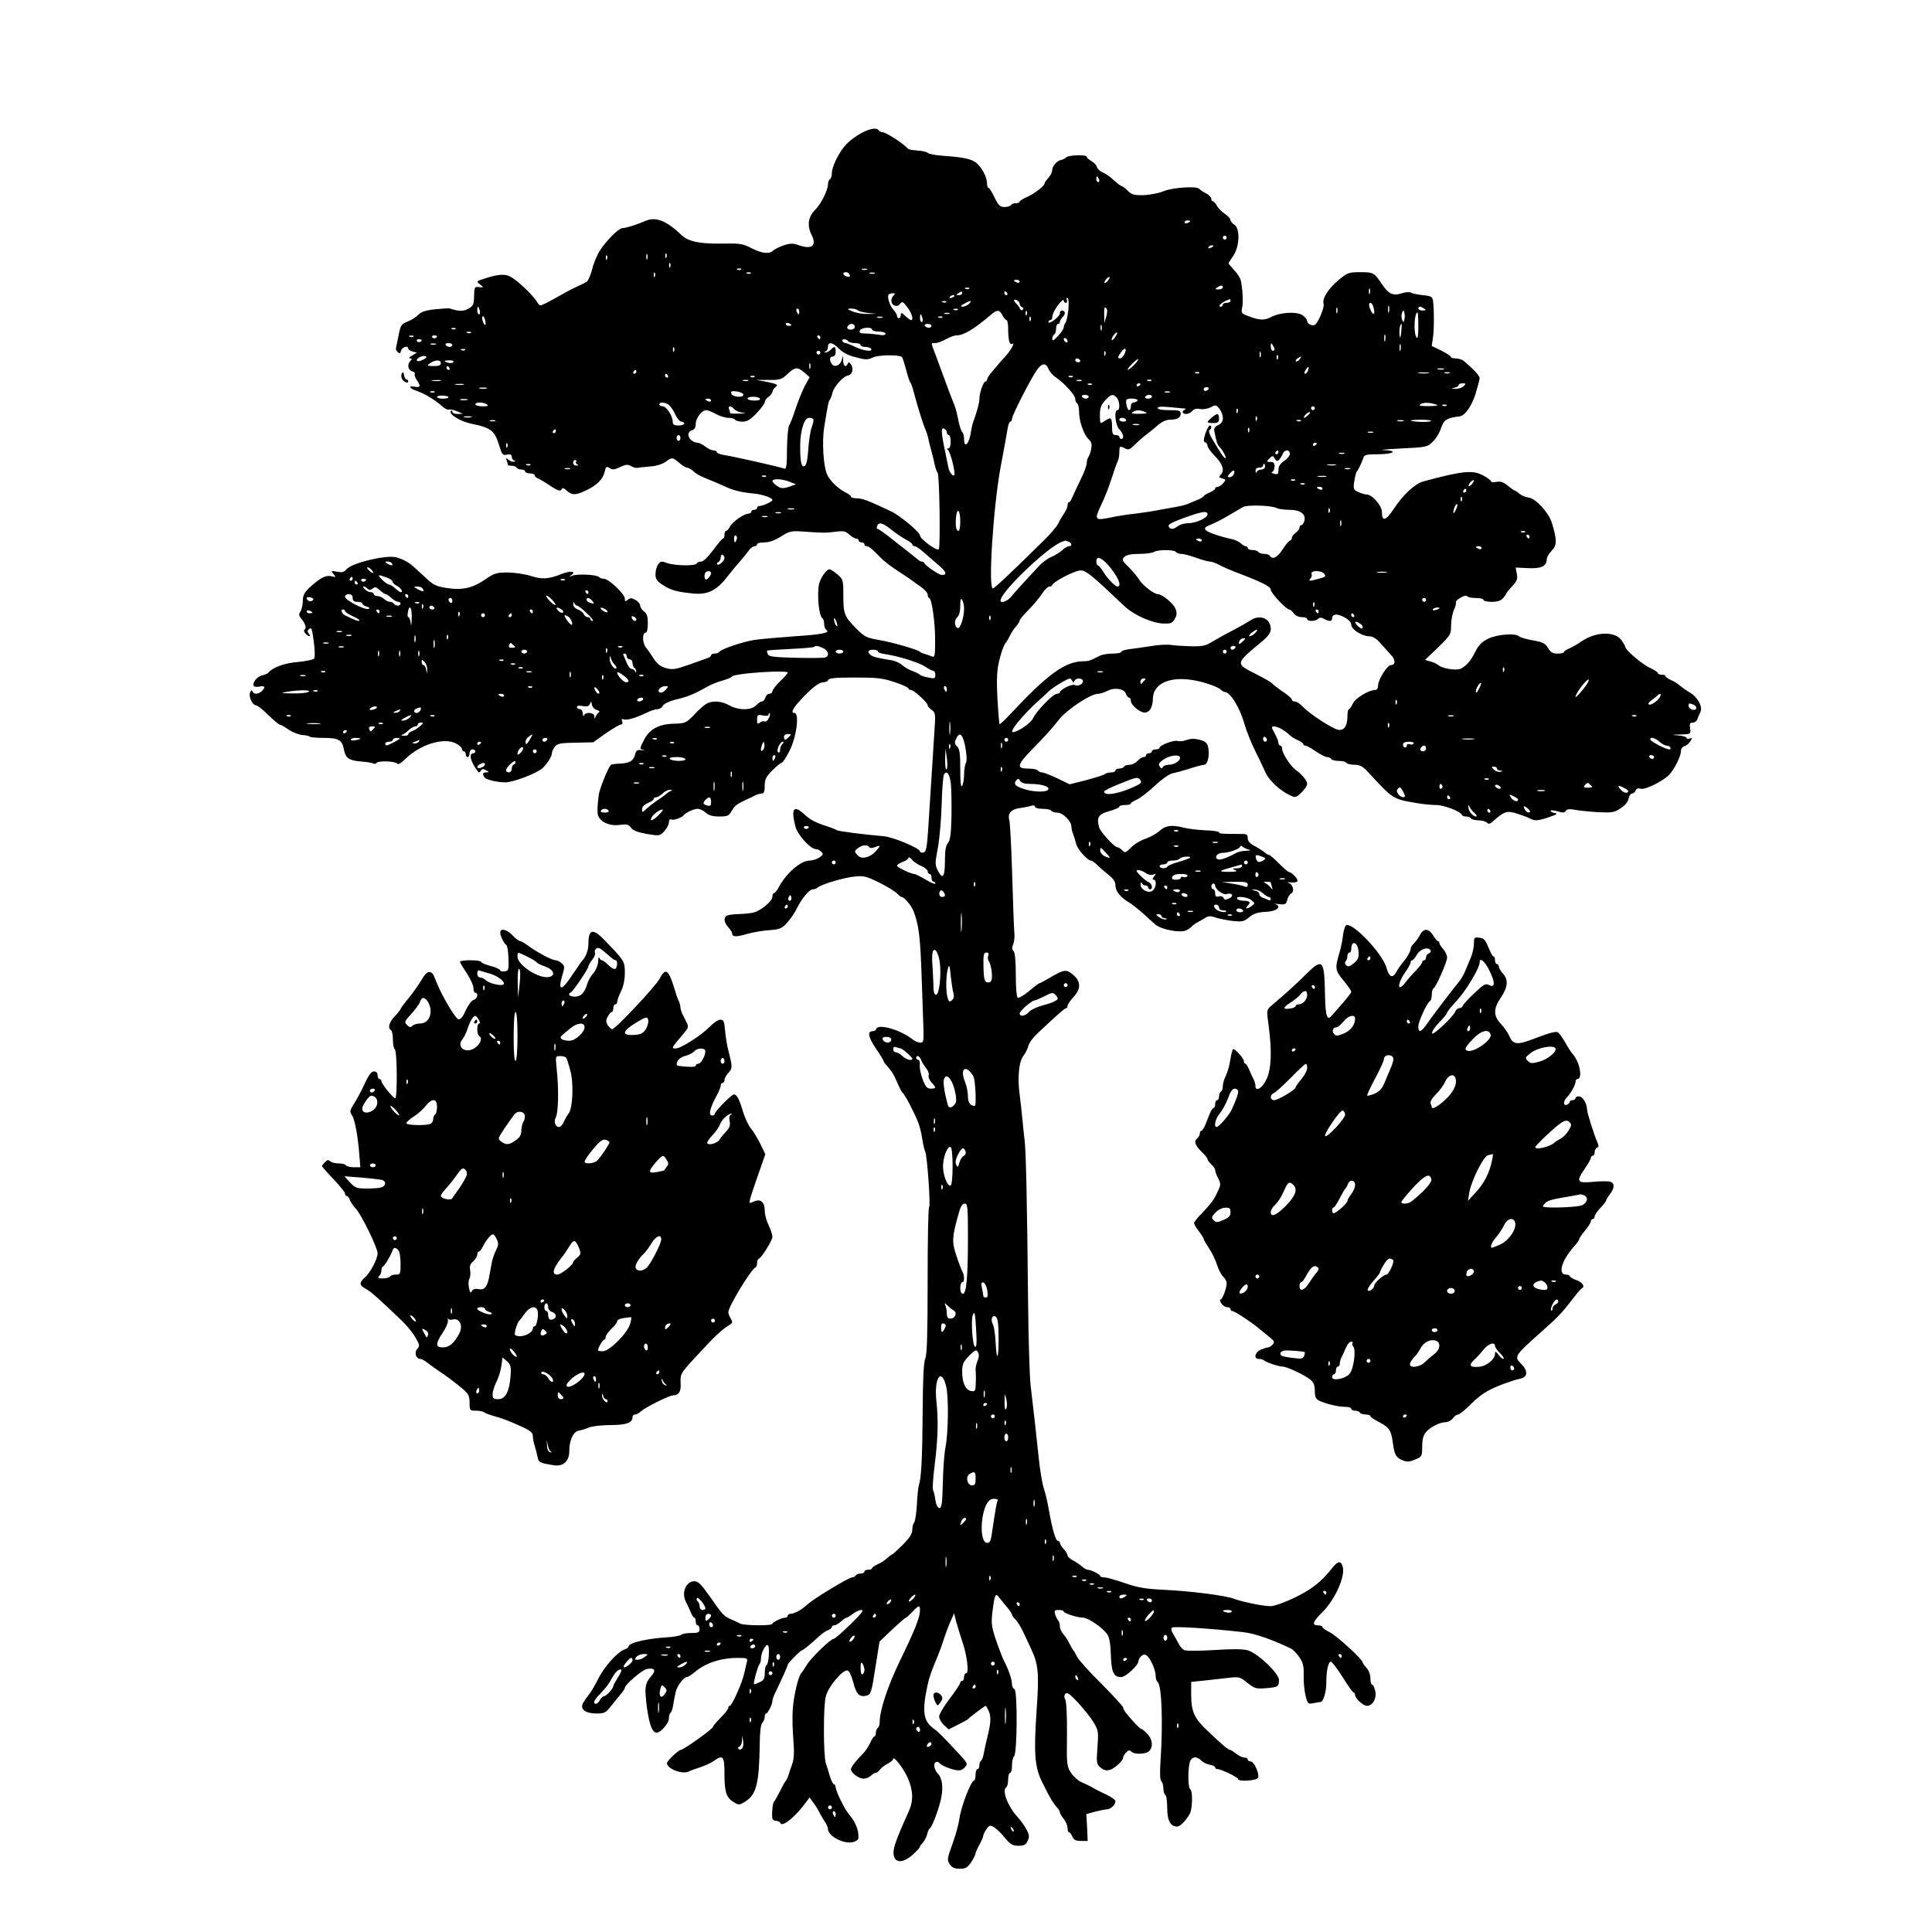
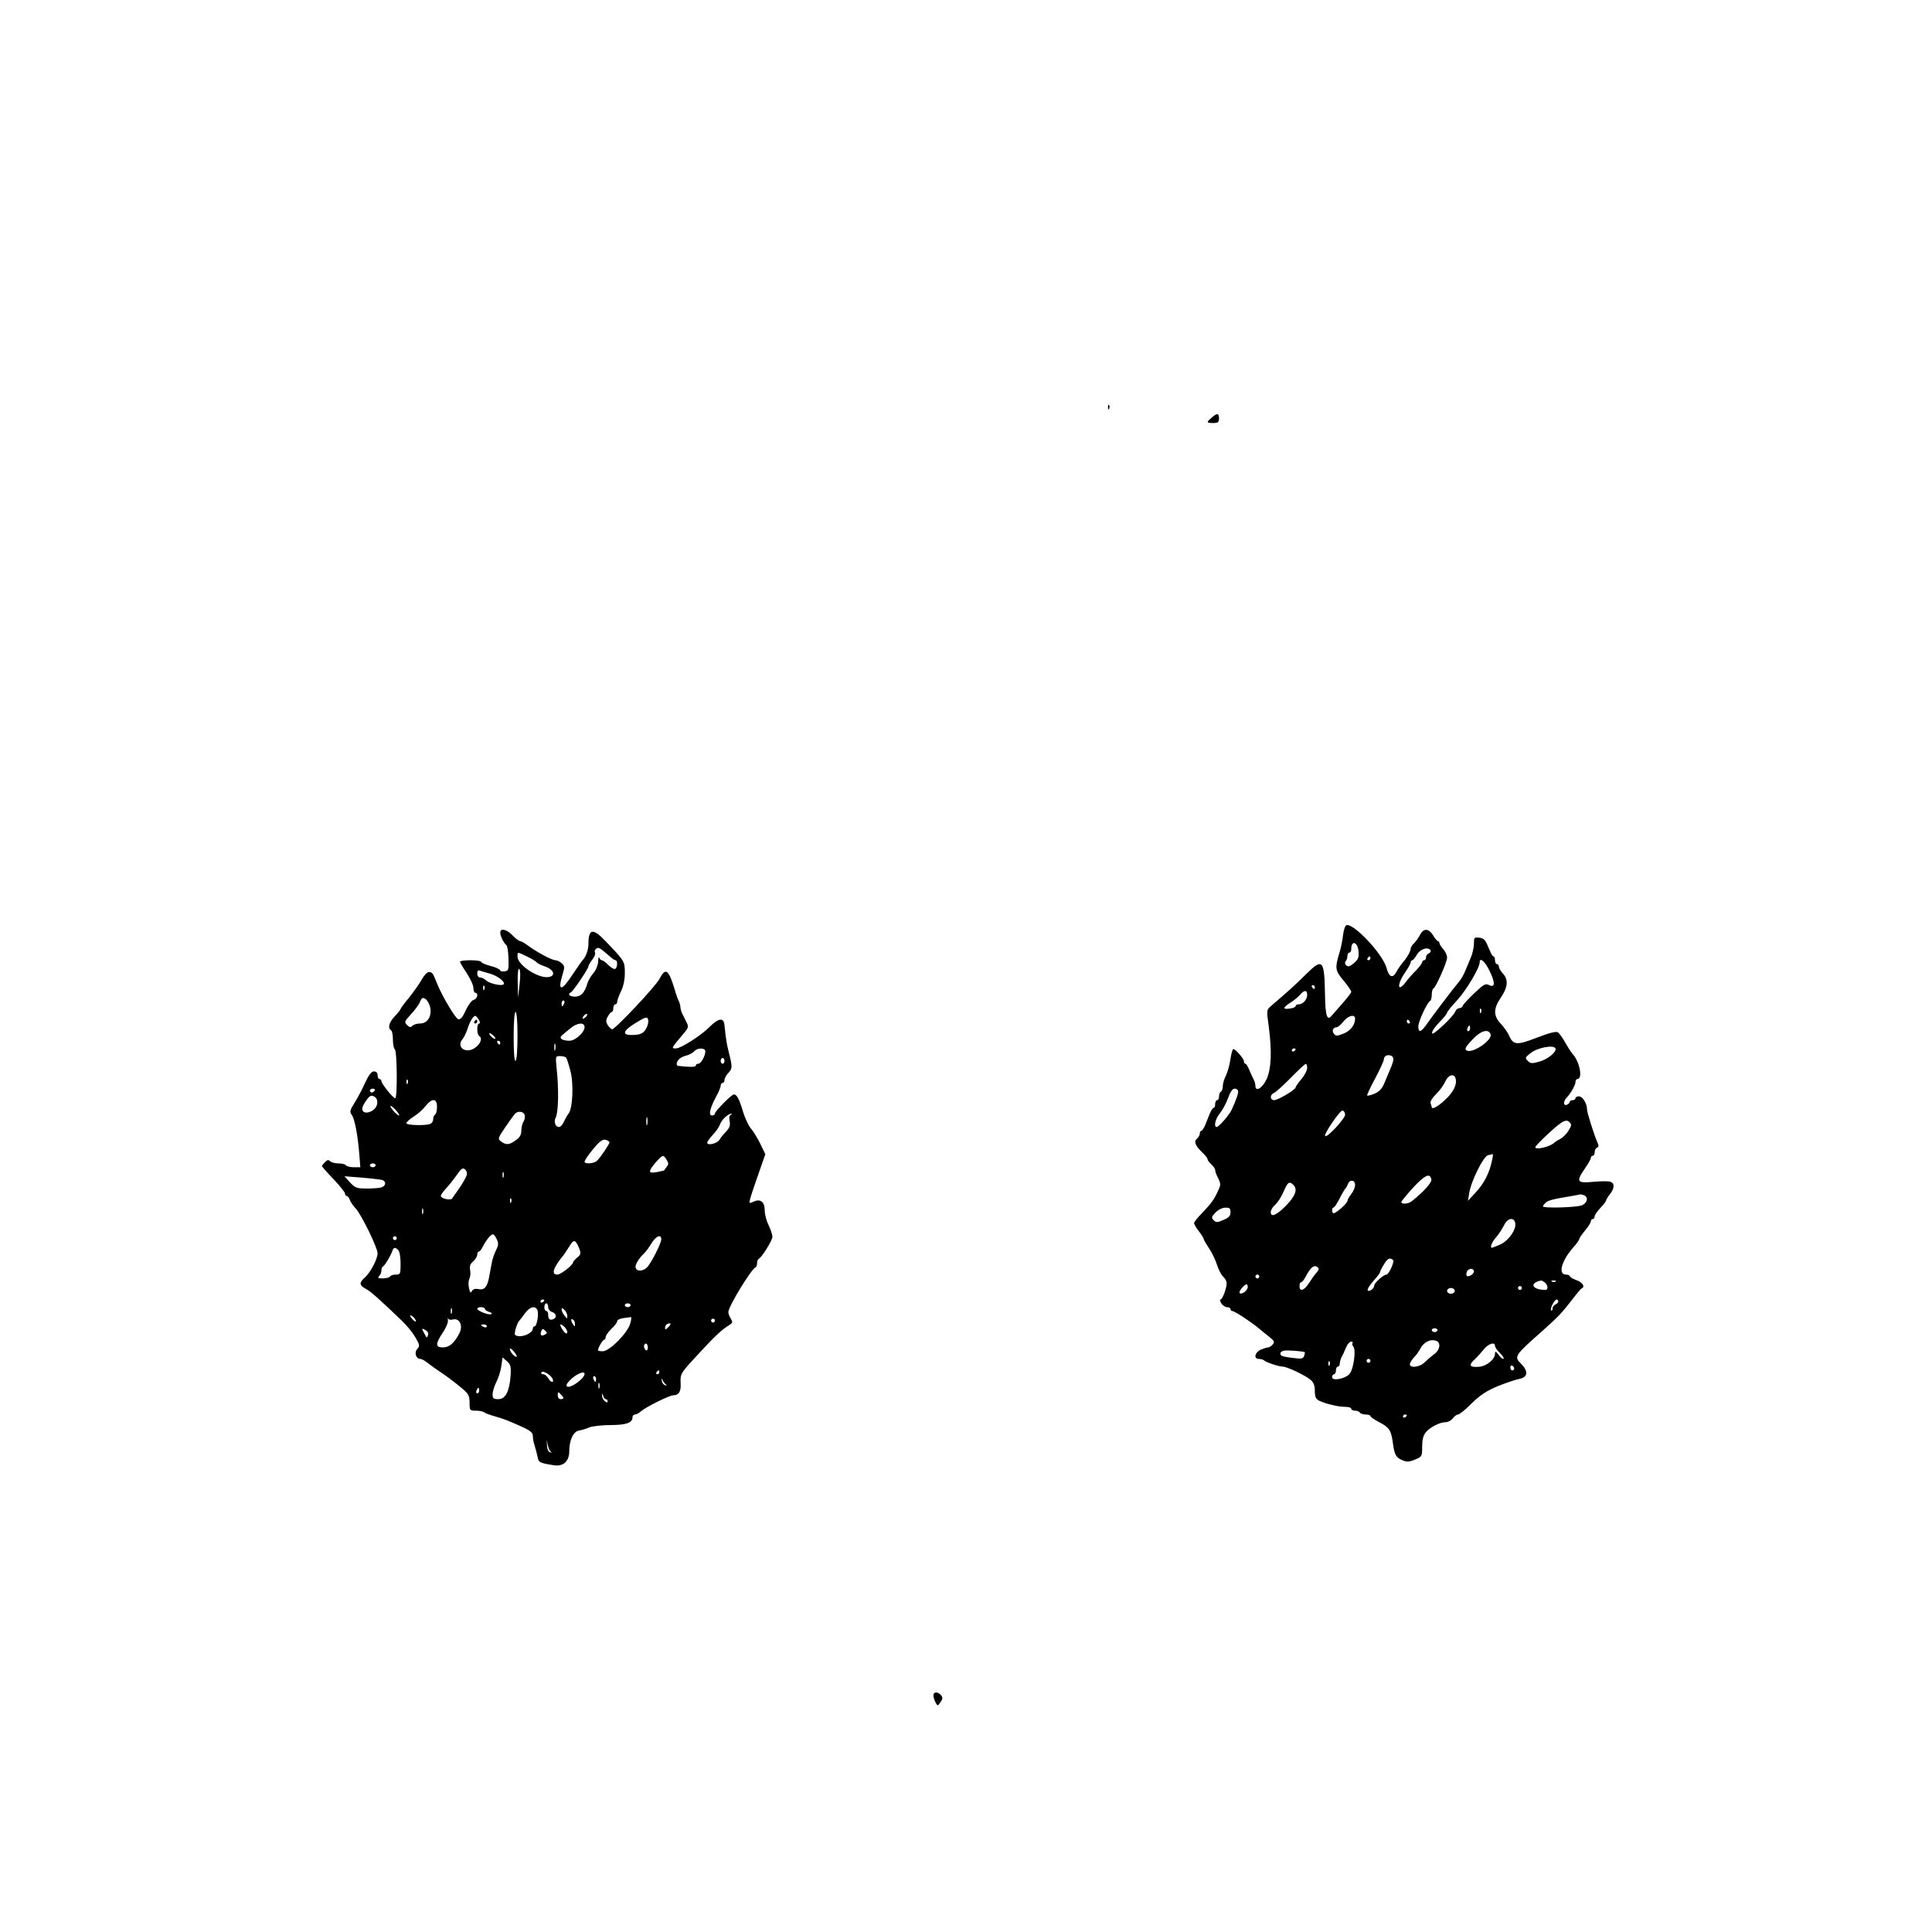
<svg xmlns="http://www.w3.org/2000/svg" version="1.0" width="1008pt" height="1008pt" viewBox="0 0 1008 1008" preserveAspectRatio="xMidYMid meet">
  <g transform="translate(0,1008) scale(0.1,-0.1)" fill="#000000" stroke="none">
-     <path d="M4491 9384 c-24 -13 -58 -38 -75 -56 -37 -38 -76 -117 -76 -152 0 -14 -4 -28 -10 -31 -5 -3 -10 -15 -10 -25 0 -32 -36 -105 -69 -137 -35 -36 -41 -80 -16 -130 28 -56 -1 -77 -71 -51 -26 9 -41 9 -75 -2 -23 -8 -47 -20 -55 -27 -19 -20 -57 -16 -113 12 -46 24 -61 26 -160 24 -115 -1 -170 11 -207 46 -77 74 -133 95 -185 73 -48 -21 -103 -38 -121 -38 -19 0 -80 -60 -116 -114 -15 -22 -34 -66 -42 -99 -8 -33 -22 -64 -30 -68 -8 -5 -33 -17 -55 -27 -22 -10 -58 -29 -80 -42 -22 -13 -56 -31 -75 -41 -34 -17 -34 -17 -51 10 -22 35 -103 111 -137 128 -28 15 -66 12 -132 -10 -47 -15 -46 -15 -24 -32 18 -15 18 -16 -6 -13 -22 3 -25 -1 -26 -32 -1 -60 -3 -65 -31 -81 -25 -14 -50 -14 -98 2 -5 1 -40 -1 -77 -5 -47 -5 -71 -13 -85 -28 -10 -11 -35 -27 -55 -35 -34 -14 -38 -19 -48 -71 -6 -32 -13 -62 -14 -67 -2 -6 2 -15 9 -22 10 -9 14 -8 18 8 5 19 37 28 37 10 0 -5 10 -12 23 -15 l22 -6 -25 -15 c-14 -8 -19 -14 -11 -15 12 0 12 -3 3 -12 -19 -19 -14 -49 8 -55 11 -3 17 -9 14 -14 -3 -5 2 -19 10 -31 22 -32 20 -41 -9 -36 -38 8 -30 -9 11 -22 40 -14 97 -48 132 -81 13 -11 28 -19 35 -16 7 2 26 -2 42 -9 l30 -13 -27 -1 c-16 0 -28 5 -28 12 0 6 -3 8 -7 4 -15 -15 46 -54 103 -66 107 -22 125 -36 149 -116 14 -46 18 -51 40 -46 18 3 25 0 25 -11 0 -8 6 -18 13 -20 8 -4 7 -6 -4 -6 -8 -1 -21 5 -28 12 -11 10 -13 9 -7 -6 3 -10 6 -21 6 -23 0 -2 9 -4 19 -4 11 0 23 -4 26 -10 3 -5 15 -10 26 -10 10 0 19 -4 19 -10 0 -5 11 -10 25 -10 14 0 25 -5 25 -10 0 -6 8 -13 18 -17 9 -4 36 -19 59 -35 45 -30 59 -34 65 -18 2 6 13 2 25 -10 28 -25 46 -25 102 2 57 27 87 58 96 97 6 27 9 29 25 19 15 -10 26 -9 55 5 30 14 40 15 58 5 12 -7 27 -11 32 -9 6 1 35 5 65 7 34 2 65 12 82 24 34 25 37 25 72 -5 16 -14 34 -25 41 -25 6 0 20 -8 31 -17 18 -18 43 -30 94 -50 14 -5 45 -19 70 -30 46 -22 82 -31 160 -39 44 -5 90 -22 90 -33 0 -8 -50 -31 -67 -31 -7 0 -13 -4 -13 -10 0 -5 -7 -10 -15 -10 -8 0 -15 -4 -15 -10 0 -5 -7 -10 -15 -10 -23 0 -83 -42 -96 -67 -7 -13 -16 -23 -21 -23 -4 0 -8 -9 -8 -20 0 -11 -3 -20 -8 -20 -4 0 -27 -27 -51 -60 -26 -35 -51 -60 -62 -60 -10 0 -21 -4 -24 -10 -9 -14 -112 -12 -153 2 -30 11 -35 11 -48 -7 -8 -10 -14 -33 -14 -51 0 -25 7 -36 38 -56 40 -27 76 -37 163 -45 76 -6 120 17 181 97 15 19 41 51 58 70 17 19 38 45 47 58 8 12 22 22 29 22 8 0 14 5 14 10 0 6 17 10 38 10 25 0 54 10 87 31 46 29 52 30 124 25 101 -7 109 -7 163 0 39 5 51 2 69 -15 13 -12 29 -21 36 -21 7 0 13 -4 13 -10 0 -5 7 -10 15 -10 8 0 15 -4 15 -10 0 -5 5 -10 12 -10 12 0 28 -14 75 -62 14 -15 56 -47 92 -70 36 -23 68 -45 71 -48 3 -3 22 -16 42 -30 21 -14 38 -33 38 -42 0 -10 4 -18 8 -18 13 0 32 -132 31 -223 0 -79 -2 -88 -17 -82 -9 4 -26 10 -37 13 -11 3 -22 8 -25 11 -9 11 -143 50 -215 62 -63 11 -74 16 -116 58 -64 65 -69 78 -69 174 0 82 -1 85 -32 111 -17 14 -35 26 -40 26 -16 0 -48 -46 -55 -79 -11 -60 0 -165 18 -177 5 -3 9 -16 9 -29 0 -13 5 -27 11 -31 24 -15 -24 -25 -168 -34 -81 -6 -175 -14 -208 -19 -62 -10 -177 -49 -183 -63 -2 -4 -12 -8 -23 -8 -10 0 -19 -4 -19 -9 0 -5 -8 -11 -17 -14 -10 -4 -54 -19 -98 -35 -71 -25 -86 -27 -120 -18 -28 8 -46 22 -62 46 -12 19 -31 47 -43 62 -20 27 -20 78 1 78 5 0 9 22 9 48 0 36 -5 51 -20 62 -11 8 -20 22 -20 31 0 8 -11 22 -25 29 -20 11 -27 11 -40 0 -13 -10 -15 -9 -15 7 0 23 -84 103 -108 103 -10 0 -22 4 -28 10 -12 12 -113 17 -139 6 -15 -6 -17 -5 -5 3 29 20 -2 25 -48 7 -69 -28 -105 -30 -162 -11 -28 9 -81 17 -118 18 -61 0 -72 -3 -117 -34 -68 -47 -122 -60 -204 -47 -57 9 -71 16 -114 57 -27 25 -55 51 -61 56 -24 22 -63 42 -93 48 -57 11 -228 -31 -255 -63 -13 -16 -23 -18 -50 -13 -31 6 -32 5 -18 -12 14 -17 13 -18 -9 -12 -25 6 -47 -2 -84 -31 -55 -45 -67 -62 -67 -97 0 -19 -5 -44 -12 -55 -10 -15 -9 -22 3 -37 22 -25 30 -51 18 -58 -5 -4 -3 -12 5 -21 18 -18 32 -18 17 0 -8 10 -8 16 3 25 11 10 15 -2 23 -66 6 -44 7 -83 2 -89 -5 -6 -43 -14 -85 -18 -69 -5 -133 -29 -154 -56 -3 -4 -17 -10 -32 -14 -28 -6 -53 -39 -44 -55 3 -5 17 -6 31 -3 28 5 32 -3 11 -24 -18 -17 -43 -18 -49 -1 -3 8 -7 6 -12 -6 -9 -21 12 -67 31 -67 7 0 35 -22 63 -50 28 -27 55 -50 59 -50 5 0 27 -12 48 -27 21 -14 54 -27 72 -28 18 -1 36 -5 39 -9 3 -3 36 -6 73 -6 76 0 95 -11 104 -58 8 -47 26 -60 88 -65 30 -2 59 -7 65 -10 7 -4 14 -3 17 2 8 13 99 10 108 -3 5 -7 21 2 45 26 77 74 196 111 260 80 18 -9 33 -22 33 -29 0 -7 5 -13 10 -13 6 0 10 -7 10 -15 0 -8 5 -15 10 -15 6 0 10 9 10 20 0 11 7 20 15 20 8 0 15 -4 15 -10 0 -5 -4 -10 -9 -10 -28 0 -16 -47 26 -100 2 -2 8 2 12 9 7 10 13 11 27 2 17 -9 17 -10 2 -11 -19 0 -22 -8 -10 -26 8 -12 61 -25 107 -26 42 -1 171 49 198 76 27 28 47 61 47 78 0 7 7 22 15 32 12 16 29 20 107 21 l93 2 66 47 c37 25 72 46 79 46 7 0 10 7 6 16 -4 11 -2 15 8 11 16 -7 63 7 119 34 22 11 47 19 58 19 10 0 23 8 28 18 5 10 32 23 63 31 67 16 93 26 172 70 17 10 52 24 79 31 26 8 47 17 47 21 0 3 30 10 68 14 94 11 222 15 222 6 0 -4 -18 -25 -40 -46 -22 -21 -40 -45 -40 -52 0 -7 -7 -13 -16 -13 -9 0 -18 -9 -21 -20 -3 -11 -11 -20 -18 -20 -6 0 -20 -9 -30 -20 -24 -27 -93 -27 -140 0 -40 22 -85 26 -118 9 -12 -7 -42 -32 -65 -58 -43 -44 -46 -45 -108 -47 -77 -2 -126 -29 -154 -85 -24 -47 -24 -47 -2 -52 9 -2 5 -3 -10 -1 -22 3 -29 -1 -34 -21 -9 -35 -27 -46 -78 -49 -25 -1 -47 -4 -49 -7 -18 -22 -59 -127 -63 -156 -7 -62 -7 -67 -6 -95 3 -41 56 -70 114 -62 38 5 47 3 60 -14 10 -15 34 -24 82 -33 67 -11 68 -11 92 14 13 15 24 35 24 46 0 14 5 19 14 15 13 -5 54 10 66 25 11 13 51 31 70 31 12 0 30 -9 42 -20 16 -14 36 -20 70 -20 43 0 51 3 65 28 17 29 26 36 79 61 16 7 37 17 46 22 10 5 25 9 33 9 11 0 15 11 15 40 0 34 7 47 39 80 22 22 44 40 49 40 5 0 23 26 39 58 38 70 56 202 28 202 -25 0 -2 36 66 103 39 38 67 57 83 57 13 0 26 6 28 13 4 9 40 12 139 12 115 0 144 -3 207 -24 39 -13 72 -28 72 -33 0 -4 6 -8 13 -8 15 0 87 -66 87 -79 0 -6 10 -17 21 -25 20 -14 21 -20 14 -118 -11 -171 -24 -376 -32 -503 -7 -103 -11 -120 -25 -123 -10 -2 -18 1 -18 6 0 16 -140 75 -189 79 -114 10 -237 26 -246 32 -5 4 -28 13 -50 20 -60 19 -87 33 -120 64 -55 50 -69 27 -44 -68 12 -42 78 -115 105 -115 9 0 22 -6 29 -14 12 -12 11 -16 -10 -30 -13 -9 -36 -16 -51 -16 -47 0 -124 -68 -163 -143 -8 -15 -18 -27 -23 -27 -4 0 -8 -9 -8 -19 0 -23 -61 -73 -98 -82 -15 -4 -48 -7 -74 -8 -25 0 -53 -4 -62 -7 -22 -8 -20 -36 4 -62 11 -12 20 -26 20 -31 0 -20 20 -21 77 -4 32 9 85 18 118 20 53 4 64 8 92 39 17 19 41 53 52 77 26 52 64 97 83 97 8 0 18 4 24 9 17 16 129 50 187 57 53 6 63 4 135 -31 42 -21 84 -47 93 -57 9 -10 19 -18 23 -18 14 0 52 -46 63 -75 25 -66 33 -127 39 -270 3 -82 8 -210 10 -282 5 -127 5 -133 -14 -133 -11 0 -30 8 -43 19 -63 49 -177 81 -187 53 -2 -7 -10 -12 -18 -12 -30 0 -24 -30 15 -89 23 -33 41 -63 41 -66 0 -4 6 -13 13 -20 31 -36 39 -48 58 -92 11 -26 23 -50 27 -53 8 -6 29 -41 55 -95 33 -66 39 -86 53 -170 3 -16 8 -37 12 -45 10 -25 28 -282 20 -287 -5 -2 -8 -175 -8 -383 0 -277 -3 -386 -12 -407 -9 -19 -13 -109 -14 -288 -2 -241 -7 -337 -20 -375 -3 -8 -8 -53 -10 -100 -3 -47 -9 -89 -15 -94 -5 -6 -9 -23 -9 -38 0 -20 -14 -42 -50 -78 -27 -27 -52 -50 -55 -50 -3 0 -15 -9 -27 -20 -12 -11 -34 -26 -50 -32 -15 -7 -28 -16 -28 -20 0 -5 -9 -8 -20 -8 -11 0 -20 -4 -20 -10 0 -5 -9 -10 -19 -10 -11 0 -23 -4 -26 -10 -3 -5 -12 -10 -20 -10 -7 0 -55 -26 -106 -57 -84 -51 -104 -65 -143 -98 -21 -18 -55 -35 -71 -35 -8 0 -15 -4 -15 -10 0 -5 -6 -10 -13 -10 -18 0 -67 -24 -67 -32 0 -11 -147 -10 -168 1 -9 5 -30 15 -47 22 -40 18 -42 21 -109 116 -47 67 -63 83 -83 83 -44 0 -69 -61 -44 -108 5 -9 16 -32 23 -49 7 -18 16 -33 20 -33 5 0 8 -9 8 -20 0 -11 5 -20 10 -20 6 0 10 -9 10 -20 0 -17 -7 -20 -43 -20 -24 0 -47 -4 -52 -9 -6 -5 -41 -12 -80 -14 -106 -7 -195 -29 -195 -47 0 -5 -9 -11 -19 -15 -37 -11 -108 -90 -140 -155 -18 -36 -41 -74 -51 -85 -9 -11 -22 -30 -28 -41 -17 -32 13 -54 70 -54 41 0 49 4 74 36 16 20 39 48 51 63 13 14 23 30 23 34 0 17 91 95 115 99 40 8 50 -6 24 -36 -35 -40 -37 -60 -23 -169 13 -90 28 -127 51 -127 20 0 63 49 63 73 0 14 4 28 9 31 5 3 11 23 14 43 3 21 9 51 13 67 8 32 42 76 58 76 6 0 24 12 41 26 55 47 136 74 224 74 52 0 53 -1 47 -25 -3 -14 -9 -37 -12 -52 -10 -50 -65 -173 -76 -173 -5 0 -8 -5 -8 -11 0 -6 -18 -29 -40 -51 -22 -22 -40 -44 -40 -48 0 -10 -154 -120 -168 -120 -11 0 -72 -57 -72 -69 0 -29 78 -60 113 -44 12 6 40 16 62 23 22 7 52 21 67 31 51 36 58 28 58 -66 0 -95 10 -125 49 -148 25 -15 29 -15 57 2 61 37 75 94 78 302 1 64 5 102 14 111 6 6 12 20 12 30 0 10 3 18 8 18 8 0 32 48 32 65 0 7 6 25 14 41 37 77 66 142 66 148 0 8 67 76 75 76 5 0 44 31 88 72 16 15 38 30 48 33 11 4 19 11 19 16 0 5 6 9 13 9 7 0 23 9 35 20 12 11 25 20 29 20 4 0 19 9 33 20 14 11 34 20 45 20 14 0 -1 -20 -58 -75 -42 -41 -81 -75 -86 -75 -17 0 -120 -100 -143 -139 -12 -20 -24 -38 -28 -41 -10 -10 -29 -76 -39 -145 -7 -46 -8 -108 -3 -180 7 -86 6 -119 -5 -150 -8 -22 -17 -49 -20 -60 -4 -11 -9 -22 -12 -25 -4 -3 -17 -27 -31 -55 -14 -27 -28 -52 -31 -55 -7 -5 -12 -49 -10 -82 1 -11 9 -18 20 -18 11 0 21 -6 23 -12 8 -22 73 29 123 95 l29 39 17 -24 c10 -12 24 -34 31 -48 7 -14 20 -37 30 -52 10 -14 18 -32 18 -40 0 -40 91 -85 137 -67 23 9 25 13 20 50 -3 22 -18 55 -34 76 -31 39 -32 41 -62 101 -11 24 -21 50 -21 58 0 8 -4 14 -8 14 -5 0 -15 19 -22 43 -7 23 -16 53 -21 67 -13 41 -14 300 0 350 14 53 91 143 114 134 9 -3 21 -31 29 -61 15 -62 32 -79 69 -70 23 6 26 15 46 144 l22 138 66 63 c36 34 69 62 72 62 3 0 18 14 33 30 34 36 40 37 40 8 0 -36 -26 -102 -102 -258 -66 -136 -107 -261 -108 -322 0 -15 -4 -30 -10 -33 -5 -3 -10 -15 -10 -26 0 -10 -3 -19 -8 -19 -4 0 -14 -15 -21 -32 -8 -18 -24 -42 -35 -54 -41 -41 -66 -74 -66 -85 0 -19 41 -49 66 -49 12 0 29 7 38 15 8 8 19 15 25 15 5 0 16 8 23 18 7 9 25 23 41 31 15 8 27 18 27 23 0 22 54 -48 76 -97 29 -67 31 -120 5 -177 -72 -160 -85 -199 -77 -231 9 -39 52 -36 99 7 20 18 37 37 37 41 0 3 7 13 15 21 8 9 18 27 22 42 3 15 10 30 15 33 12 8 48 104 59 159 11 51 5 103 -15 123 -20 20 -28 54 -15 62 6 4 14 4 18 -1 9 -13 51 -32 87 -39 22 -4 35 -1 48 14 17 19 16 21 -41 82 -83 89 -96 102 -126 124 -50 37 -56 90 -28 220 10 46 18 70 56 160 7 17 21 55 30 85 10 30 26 73 36 94 l17 39 11 -44 c7 -24 21 -71 32 -104 25 -71 36 -165 20 -165 -6 0 -11 -9 -11 -20 0 -11 -4 -20 -10 -20 -5 0 -10 -5 -10 -10 0 -6 -25 -43 -55 -83 -30 -39 -55 -81 -55 -93 0 -11 11 -31 25 -44 l25 -23 47 24 c27 13 50 26 53 29 11 12 88 70 93 70 2 0 10 -13 17 -30 12 -30 10 -60 -10 -140 -6 -25 -14 -60 -17 -78 -3 -18 -9 -35 -14 -38 -5 -3 -9 -14 -9 -25 0 -10 -4 -19 -10 -19 -5 0 -10 -13 -10 -30 0 -16 -3 -30 -8 -30 -15 0 -68 -136 -76 -198 -4 -29 -20 -89 -37 -134 -27 -75 -28 -82 -14 -104 12 -18 25 -24 53 -24 31 0 40 6 60 35 12 19 22 39 22 45 0 5 9 25 20 45 11 20 20 40 20 46 0 5 7 21 16 34 14 21 19 23 37 14 11 -7 32 -25 46 -41 43 -53 52 -58 87 -58 27 0 37 5 46 26 10 21 9 31 -7 60 -10 19 -30 47 -44 62 -52 55 -85 142 -61 157 6 3 10 22 10 41 0 19 5 34 10 34 6 0 10 17 10 38 0 21 5 43 11 49 17 17 18 345 2 350 -7 3 -13 14 -13 26 0 25 -18 78 -42 122 -8 17 -27 66 -42 110 -24 73 -25 87 -17 153 11 84 16 94 35 66 8 -10 26 -32 40 -49 14 -16 26 -34 26 -39 0 -5 8 -16 18 -25 9 -9 27 -37 40 -64 12 -26 31 -66 42 -90 38 -81 42 -130 29 -314 -16 -234 -11 -303 30 -384 40 -81 54 -104 74 -127 10 -10 17 -23 17 -28 0 -5 9 -20 20 -34 11 -14 20 -35 20 -47 0 -13 3 -23 8 -23 4 0 12 -10 17 -22 8 -18 18 -23 45 -23 l35 0 -3 70 -4 70 46 13 c26 6 53 12 62 12 19 0 44 24 44 42 0 7 -22 23 -48 35 -26 12 -58 28 -72 37 -14 8 -39 20 -56 27 -17 7 -41 28 -55 48 -23 35 -24 42 -22 201 1 94 -3 173 -9 183 -7 13 -6 23 2 31 8 8 25 -4 66 -49 30 -33 67 -79 81 -103 24 -41 25 -49 19 -129 -6 -80 -5 -87 16 -105 15 -13 30 -17 46 -13 26 6 72 48 72 65 0 6 7 18 16 27 11 12 18 13 27 4 16 -16 76 -14 93 3 22 22 17 64 -11 91 -13 14 -27 25 -31 25 -6 0 -41 36 -76 79 -10 12 -18 26 -18 32 0 6 -51 61 -112 123 -62 61 -120 125 -128 141 -8 17 -17 32 -20 35 -3 3 -12 19 -20 35 -8 17 -23 39 -32 49 -10 11 -18 29 -18 41 0 11 -4 25 -9 31 -5 5 -12 19 -16 32 -5 19 -3 22 19 22 14 0 26 -3 26 -8 0 -9 72 -32 101 -32 26 0 104 -53 126 -87 12 -17 17 -51 19 -109 3 -89 14 -114 54 -114 23 0 90 62 90 83 0 8 7 20 15 27 12 10 18 10 31 0 19 -17 44 -75 44 -106 0 -12 4 -25 9 -28 22 -14 30 -205 16 -415 -4 -61 -3 -97 4 -104 6 -6 11 -23 11 -38 0 -15 5 -31 10 -34 6 -3 10 -34 10 -69 0 -65 17 -96 52 -96 15 0 45 30 66 67 14 27 16 119 2 128 -11 7 -13 86 -4 134 7 35 35 42 61 16 8 -9 28 -19 44 -22 16 -3 29 -9 29 -14 0 -5 5 -9 12 -9 19 0 108 -43 108 -52 0 -15 97 -9 104 7 8 21 -21 85 -39 85 -8 0 -15 5 -15 10 0 6 -8 10 -17 10 -10 0 -29 9 -43 20 -14 11 -28 20 -32 20 -10 0 -46 31 -119 101 -69 65 -84 100 -84 189 l0 65 60 6 c33 4 90 10 126 14 65 8 68 7 107 -25 38 -30 46 -32 96 -28 64 5 69 8 69 43 0 35 -112 141 -164 155 -24 7 -85 7 -176 1 -80 -5 -145 -5 -155 0 -9 5 -23 21 -30 36 -8 16 -21 38 -28 50 -9 15 -11 26 -5 31 9 8 201 -4 375 -24 55 -6 153 -40 245 -85 11 -5 31 -26 44 -45 20 -28 24 -46 23 -97 -1 -34 4 -82 10 -105 11 -42 13 -44 41 -38 16 3 33 6 37 6 14 0 30 52 30 99 0 65 10 111 24 111 6 0 33 -36 61 -80 27 -44 53 -80 57 -80 5 0 8 -6 8 -13 0 -18 42 -57 62 -57 29 0 51 36 44 75 -4 19 -11 35 -16 35 -6 0 -10 15 -10 33 0 19 -8 42 -20 55 -11 12 -20 24 -20 28 0 16 -139 143 -174 159 -20 10 -36 21 -36 26 0 5 -11 9 -25 9 -32 0 -25 20 25 69 65 65 119 184 106 235 -9 35 -26 33 -56 -6 -54 -70 -109 -112 -196 -154 -52 -25 -106 -44 -125 -44 -39 0 -151 23 -192 39 -42 16 -216 39 -357 46 -103 5 -141 11 -210 35 -47 16 -95 30 -107 30 -13 0 -23 3 -23 8 0 8 -48 32 -65 32 -6 0 -20 8 -31 18 -10 9 -31 23 -46 31 -16 8 -28 20 -28 26 0 6 -9 21 -20 33 -11 12 -20 26 -20 32 0 5 -4 10 -9 10 -13 0 -30 56 -50 170 -5 30 -16 78 -25 105 -9 28 -20 97 -26 155 -14 136 -30 275 -42 375 -6 44 -12 247 -14 450 -5 518 -11 783 -18 835 -3 25 -8 72 -11 105 -3 33 -10 94 -15 135 -12 91 -4 172 21 203 10 13 21 36 25 51 3 15 25 44 48 65 101 96 142 131 149 131 4 0 7 6 7 13 0 6 14 26 30 44 41 43 40 83 -1 117 -35 30 -46 29 -121 -15 -27 -16 -51 -29 -55 -29 -3 0 -27 -18 -54 -41 -27 -22 -53 -38 -59 -34 -6 4 -10 53 -10 119 0 72 -4 116 -12 124 -8 8 -9 18 -2 34 6 13 9 43 6 68 -2 25 -7 160 -11 300 -4 140 -11 267 -15 282 -10 34 11 57 56 62 18 3 43 7 56 11 14 5 22 3 22 -4 0 -6 17 -11 39 -11 22 0 43 -4 46 -10 3 -5 18 -10 32 -10 28 0 73 -44 73 -72 0 -9 4 -27 9 -40 5 -13 12 -35 16 -51 5 -26 59 -87 77 -87 5 0 19 -10 32 -22 12 -13 39 -36 59 -52 27 -21 37 -37 37 -57 0 -29 27 -62 73 -89 14 -8 45 -33 69 -54 24 -22 53 -48 64 -58 31 -28 132 -47 163 -32 13 7 26 16 30 21 3 4 16 14 29 21 12 6 31 17 42 24 14 9 27 10 52 1 18 -6 58 -14 89 -18 50 -5 59 -4 86 19 21 18 44 26 79 28 48 2 74 12 74 29 0 4 -8 10 -17 12 -10 2 -1 2 19 0 33 -4 38 -2 44 21 3 15 13 30 21 35 19 10 9 48 -15 55 -9 3 -2 4 16 2 19 -1 32 2 32 9 0 13 -32 45 -44 45 -5 0 -28 20 -53 45 -24 25 -48 45 -53 45 -5 0 -15 6 -22 13 -7 6 -30 21 -50 32 -27 14 -38 26 -38 42 0 20 -5 23 -42 22 -91 0 -108 1 -108 9 0 4 -33 9 -72 10 -40 2 -91 8 -113 14 -61 16 -95 11 -125 -17 -14 -13 -47 -32 -73 -41 -25 -8 -60 -29 -76 -46 -28 -28 -31 -29 -46 -14 -9 9 -21 16 -26 16 -15 0 -89 81 -95 105 -13 51 -2 68 54 83 28 8 52 18 52 23 0 5 14 9 30 9 17 0 30 3 30 8 0 4 15 13 33 21 17 8 59 40 93 72 35 33 74 60 90 64 16 3 57 14 91 25 34 11 68 20 76 20 18 0 29 49 21 90 -5 24 -14 32 -44 40 -26 7 -47 7 -69 -1 -17 -6 -38 -8 -46 -5 -18 7 -95 -22 -95 -35 0 -5 -9 -9 -20 -9 -11 0 -20 -4 -20 -10 0 -5 -7 -10 -15 -10 -8 0 -15 -4 -15 -10 0 -5 -6 -10 -13 -10 -8 0 -22 -9 -32 -20 -10 -11 -28 -20 -41 -20 -13 0 -26 -4 -29 -10 -3 -5 -15 -10 -26 -10 -10 0 -19 -4 -19 -10 0 -5 -10 -10 -23 -10 -13 0 -27 -4 -33 -9 -5 -5 -48 -18 -96 -31 l-87 -22 -64 31 c-36 17 -72 31 -80 31 -9 0 -19 5 -22 10 -3 6 -26 10 -51 10 -61 0 -58 18 15 94 75 76 108 113 145 160 42 54 166 136 205 136 10 0 32 7 50 16 38 19 88 11 96 -17 4 -10 11 -19 16 -19 5 0 9 -7 9 -16 0 -19 33 -50 62 -60 30 -9 52 19 53 68 1 98 124 133 285 81 30 -9 61 -23 68 -30 7 -7 17 -13 21 -13 30 0 81 -83 105 -171 9 -31 33 -92 54 -135 22 -43 46 -95 55 -115 18 -40 74 -93 125 -117 31 -15 33 -15 62 13 17 16 30 36 30 45 0 17 -26 49 -58 72 -27 18 -72 87 -72 109 0 11 -4 19 -10 19 -5 0 -10 7 -10 15 0 8 -9 30 -20 50 -17 30 -17 35 -4 35 19 0 52 -17 78 -41 11 -11 32 -25 48 -31 15 -7 28 -16 28 -20 0 -5 5 -8 11 -8 6 0 30 -13 54 -30 24 -16 50 -30 59 -30 8 0 18 -4 21 -10 3 -5 21 -10 40 -10 19 0 37 -4 40 -10 3 -5 22 -10 42 -10 27 0 42 -8 65 -32 138 -149 133 -146 254 -167 33 -6 81 -11 106 -11 42 0 128 -33 136 -52 2 -5 12 -8 22 -8 10 0 22 -4 25 -10 3 -5 21 -10 39 -10 17 0 37 -5 44 -12 9 -9 17 -7 34 9 56 50 71 55 124 38 27 -9 57 -20 66 -25 25 -14 42 -13 101 7 39 13 46 19 30 21 -13 2 -23 7 -23 12 0 4 16 3 36 -3 28 -8 37 -8 44 2 5 10 18 11 41 7 19 -4 73 -10 120 -13 78 -4 90 -3 123 19 23 14 39 33 43 51 3 15 11 27 18 27 7 0 16 7 19 16 4 10 13 13 26 9 22 -7 111 36 147 71 27 27 63 97 63 125 0 12 8 23 18 26 10 2 24 14 31 25 11 18 11 20 -3 15 -9 -4 -16 -2 -16 3 0 5 -19 11 -42 13 -40 3 -40 4 11 5 53 2 53 2 49 32 -4 24 -1 30 14 30 10 0 21 8 24 18 3 9 10 26 16 38 13 27 -16 79 -57 102 -16 9 -38 25 -49 34 -11 10 -32 24 -48 30 -15 7 -28 16 -28 20 0 5 -9 8 -20 8 -11 0 -20 4 -20 8 0 5 -19 17 -42 28 -39 17 -128 93 -128 109 0 4 -9 19 -20 35 -34 47 -132 45 -205 -4 -20 -14 -49 -31 -65 -38 -17 -7 -30 -16 -30 -20 0 -5 -15 -8 -33 -8 -25 0 -36 6 -50 29 -14 24 -27 31 -79 40 -34 6 -66 15 -72 21 -18 18 -113 11 -161 -12 -34 -17 -50 -33 -67 -67 -23 -47 -45 -73 -75 -89 -21 -12 -96 -1 -117 17 -8 7 -27 16 -43 20 l-28 8 68 65 c65 64 68 68 68 115 0 26 7 63 15 81 8 18 13 36 10 40 -2 4 9 15 25 24 16 10 31 13 34 7 4 -5 24 -9 46 -9 21 0 39 -4 39 -10 0 -5 19 -10 43 -10 30 0 48 6 60 20 9 11 17 22 17 25 0 3 14 19 30 37 25 26 29 37 24 64 l-6 33 63 -3 c69 -4 99 10 99 46 0 10 12 31 26 45 28 28 28 56 1 145 -16 53 -85 128 -121 132 -15 2 -36 10 -47 19 -11 10 -22 17 -25 17 -3 0 -20 12 -37 26 -23 19 -38 24 -59 20 -15 -3 -28 -2 -28 2 0 5 -18 19 -41 31 -53 30 -108 25 -314 -31 -43 -12 -106 -71 -153 -143 -42 -63 -62 -68 -62 -15 0 32 -51 90 -79 90 -9 0 -29 6 -44 13 -25 11 -27 15 -21 57 4 25 10 47 13 50 7 6 26 46 35 73 4 14 17 17 75 17 83 0 109 19 29 22 -29 0 10 4 88 8 138 7 141 7 170 36 17 16 36 48 43 71 14 43 30 53 98 61 27 4 62 54 82 118 11 37 21 74 21 82 0 12 -35 49 -84 90 -8 6 -27 12 -41 12 -14 0 -25 4 -25 8 0 4 -23 19 -50 33 l-50 24 6 40 c7 40 7 147 1 195 -3 22 -10 26 -53 30 -27 3 -55 9 -62 13 -7 5 -29 3 -48 -3 -45 -15 -69 -4 -104 48 -40 60 -44 62 -112 62 -61 0 -67 -2 -115 -42 -54 -45 -86 -98 -77 -123 6 -16 -28 -99 -45 -109 -14 -9 -41 4 -41 20 0 7 -11 21 -25 30 -31 20 -116 15 -165 -11 -34 -18 -61 -16 -120 7 -32 12 -35 16 -29 43 6 28 3 95 -7 141 -2 12 -17 36 -34 54 -16 18 -30 34 -30 36 0 2 11 20 25 40 33 49 36 142 5 162 -11 7 -20 18 -20 25 0 6 -13 21 -30 32 -16 11 -35 30 -41 42 -7 13 -16 23 -21 23 -4 0 -8 6 -8 13 0 8 -12 20 -27 28 -16 8 -31 18 -35 23 -12 17 -141 8 -188 -12 -25 -10 -71 -19 -103 -20 -50 -1 -62 2 -83 23 -14 14 -29 25 -33 25 -4 0 -22 14 -40 30 -17 17 -43 35 -57 40 -14 6 -28 19 -31 29 -2 10 -16 24 -29 31 -13 8 -24 17 -24 22 0 12 -94 10 -107 -3 -6 -6 -17 -11 -25 -13 -22 -3 -48 -32 -48 -53 0 -11 -9 -29 -20 -41 -11 -12 -20 -25 -20 -29 0 -13 -53 -54 -92 -71 -21 -9 -38 -20 -38 -24 0 -5 -9 -8 -19 -8 -11 0 -23 -4 -26 -10 -3 -5 -19 -10 -34 -10 -23 0 -31 8 -52 50 -13 27 -27 50 -31 50 -5 0 -8 11 -8 23 0 31 -24 78 -52 104 -25 23 -65 32 -173 40 -38 2 -75 9 -82 14 -6 6 -29 12 -50 13 -53 5 -50 5 -65 19 -26 26 -107 77 -122 77 -8 0 -18 5 -21 10 -10 16 -47 10 -94 -16z m1243 -239 c3 -8 1 -15 -4 -15 -6 0 -10 7 -10 15 0 8 2 15 4 15 2 0 6 -7 10 -15z m476 -219 c0 -2 -7 -6 -15 -10 -8 -3 -15 -1 -15 4 0 6 7 10 15 10 8 0 15 -2 15 -4z m190 -86 c0 -5 -4 -10 -10 -10 -5 0 -10 5 -10 10 0 6 5 10 10 10 6 0 10 -4 10 -10z m-70 -44 c0 -2 -7 -7 -16 -10 -8 -3 -12 -2 -9 4 6 10 25 14 25 6z m-2953 -68 c-3 -7 -5 -2 -5 12 0 14 2 19 5 13 2 -7 2 -19 0 -25z m100 10 c-3 -8 -6 -5 -6 6 -1 11 2 17 5 13 3 -3 4 -12 1 -19z m-310 -10 c-3 -8 -6 -5 -6 6 -1 11 2 17 5 13 3 -3 4 -12 1 -19z m330 -40 c-3 -8 -6 -5 -6 6 -1 11 2 17 5 13 3 -3 4 -12 1 -19z m370 -14 c-3 -3 -12 -4 -19 -1 -8 3 -5 6 6 6 11 1 17 -2 13 -5z m656 -1 c-7 -2 -19 -2 -25 0 -7 3 -2 5 12 5 14 0 19 -2 13 -5z m-1106 -35 c-3 -8 -6 -5 -6 6 -1 11 2 17 5 13 3 -3 4 -12 1 -19z m500 16 c-3 -3 -12 -4 -19 -1 -8 3 -5 6 6 6 11 1 17 -2 13 -5z m516 -8 c4 -10 0 -12 -14 -9 -22 6 -26 23 -5 23 8 0 16 -6 19 -14z m130 7 c-7 -2 -19 -2 -25 0 -7 3 -2 5 12 5 14 0 19 -2 13 -5z m1217 -38 c-7 -9 -15 -13 -17 -11 -6 6 20 36 26 30 2 -2 -2 -10 -9 -19z m-460 -5 c0 -5 -7 -7 -15 -4 -8 4 -15 8 -15 10 0 2 7 4 15 4 8 0 15 -4 15 -10z m1060 -30 c0 -5 -10 -10 -22 -10 -19 0 -20 2 -8 10 19 13 30 13 30 0z m-1323 -6 c-3 -3 -12 -4 -19 -1 -8 3 -5 6 6 6 11 1 17 -2 13 -5z m2090 -26 c-3 -7 -5 -2 -5 12 0 14 2 19 5 13 2 -7 2 -19 0 -25z m-2127 2 c0 -5 -8 -10 -17 -10 -15 0 -16 2 -3 10 19 12 20 12 20 0z m235 0 c3 -5 1 -10 -4 -10 -6 0 -11 5 -11 10 0 6 2 10 4 10 3 0 8 -4 11 -10z m-593 -12 c-17 -17 -15 -45 5 -52 11 -5 22 -1 29 9 11 14 15 12 38 -18 24 -32 34 -67 19 -67 -4 0 -17 10 -30 22 -20 18 -23 19 -23 5 0 -9 -4 -17 -10 -17 -5 0 -10 5 -10 12 0 6 -8 21 -19 32 -20 23 -34 69 -24 80 3 3 13 6 22 6 12 0 12 -3 3 -12z m318 -2 c0 -2 -7 -7 -16 -10 -8 -3 -12 -2 -9 4 6 10 25 14 25 6z m594 -74 c-4 -31 -10 -61 -15 -66 -5 -6 -9 -16 -9 -24 0 -7 -13 -27 -30 -45 -22 -24 -30 -28 -30 -15 0 9 5 20 10 23 6 3 10 17 10 31 0 13 5 24 10 24 6 0 10 5 10 11 0 6 7 17 15 26 8 8 13 19 10 24 -9 14 -25 11 -25 -5 0 -8 -13 -24 -30 -36 -16 -12 -30 -17 -30 -11 0 6 5 11 10 11 6 0 10 7 10 15 0 8 6 25 13 37 19 33 47 63 47 50 0 -7 5 -12 11 -12 6 0 8 7 5 16 -3 8 -2 12 4 9 6 -4 7 -29 4 -63z m-254 33 c0 -7 6 -15 13 -18 7 -2 8 -8 3 -13 -5 -5 -11 -4 -13 4 -3 7 -11 19 -19 26 -18 19 -18 27 1 20 8 -4 15 -12 15 -19z m1100 15 c0 -5 -9 -10 -20 -10 -11 0 -20 -4 -20 -10 0 -5 -5 -10 -11 -10 -23 0 15 31 49 39 1 1 2 -3 2 -9z m-1483 -6 c-3 -3 -12 -4 -19 -1 -8 3 -5 6 6 6 11 1 17 -2 13 -5z m119 -9 c-8 -8 -23 -15 -33 -15 -14 1 -13 4 7 15 33 19 45 19 26 0z m2108 -11 c3 -9 6 -23 6 -32 0 -21 -15 -5 -25 26 -7 25 9 31 19 6z m83 -31 c-3 -10 -5 -4 -5 12 0 17 2 24 5 18 2 -7 2 -21 0 -30z m-4744 7 c3 -11 1 -20 -4 -20 -5 0 -9 9 -9 20 0 11 2 20 4 20 2 0 6 -9 9 -20z m3269 -31 l-10 -34 -1 45 c-1 31 2 41 10 33 7 -7 7 -21 1 -44z m1205 19 c-3 -7 -5 -2 -5 12 0 14 2 19 5 13 2 -7 2 -19 0 -25z m453 22 c12 -8 11 -10 -7 -10 -13 0 -23 5 -23 10 0 13 11 13 30 0z m-3260 -15 c0 -8 -2 -15 -4 -15 -2 0 -6 7 -10 15 -3 8 -1 15 4 15 6 0 10 -7 10 -15z m306 6 c5 -6 29 -11 54 -14 l45 -4 -46 -1 c-26 -1 -62 5 -80 13 -32 13 -32 14 -8 15 14 0 29 -4 35 -9z m521 3 c-3 -3 -12 -4 -19 -1 -8 3 -5 6 6 6 11 1 17 -2 13 -5z m233 -29 c7 -14 17 -25 22 -25 4 0 8 -22 8 -49 0 -56 8 -84 21 -75 17 10 -5 -31 -32 -61 -26 -28 -41 -46 -81 -94 -10 -12 -18 -26 -18 -31 0 -6 -4 -10 -8 -10 -11 0 -32 -60 -32 -90 0 -22 -12 -65 -30 -115 -5 -11 -12 -42 -16 -69 -10 -56 -34 -76 -34 -27 0 16 -4 32 -9 36 -5 3 -15 31 -21 63 -6 31 -15 67 -21 80 -18 44 -27 68 -54 142 -15 41 -36 97 -46 125 -23 60 -23 55 1 55 11 0 35 9 55 20 20 11 44 20 54 20 39 0 92 32 180 107 34 29 45 28 61 -2z m127 3 c-3 -8 -6 -5 -6 6 -1 11 2 17 5 13 3 -3 4 -12 1 -19z m1970 -25 c-4 -17 -4 -17 -12 0 -4 9 -4 25 0 35 8 16 8 16 12 0 3 -10 3 -26 0 -35z m-2374 30 c-7 -2 -19 -2 -25 0 -7 3 -2 5 12 5 14 0 19 -2 13 -5z m2447 -65 c0 -51 -3 -68 -10 -58 -16 24 -11 130 6 130 2 0 4 -33 4 -72z m-2587 42 c3 -11 1 -20 -4 -20 -5 0 -9 9 -9 20 0 11 2 20 4 20 2 0 6 -9 9 -20z m-2281 -15 c3 -13 2 -22 -2 -20 -11 7 -20 45 -10 45 4 0 10 -11 12 -25z m2071 18 c-7 -2 -19 -2 -25 0 -7 3 -2 5 12 5 14 0 19 -2 13 -5z m314 1 c-3 -3 -12 -4 -19 -1 -8 3 -5 6 6 6 11 1 17 -2 13 -5z m460 -16 c-3 -8 -6 -5 -6 6 -1 11 2 17 5 13 3 -3 4 -12 1 -19z m-1247 -24 c0 -2 -7 -4 -15 -4 -8 0 -15 4 -15 10 0 5 7 7 15 4 8 -4 15 -8 15 -10z m330 -9 c0 -8 -9 -15 -20 -15 -20 0 -26 11 -13 23 12 13 33 7 33 -8z m400 5 c0 -5 -6 -10 -14 -10 -8 0 -18 5 -21 10 -3 6 3 10 14 10 12 0 21 -4 21 -10z m887 -22 c-3 -7 -5 -2 -5 12 0 14 2 19 5 13 2 -7 2 -19 0 -25z m1564 -10 c-4 -35 -6 -38 -9 -15 -3 26 3 57 10 57 2 0 1 -19 -1 -42z m-4934 16 c-3 -3 -12 -4 -19 -1 -8 3 -5 6 6 6 11 1 17 -2 13 -5z m2173 -4 c0 -5 16 -10 35 -10 19 0 35 -5 35 -11 0 -8 -13 -10 -37 -5 -21 3 -52 6 -70 6 -25 0 -31 4 -27 15 7 17 64 21 64 5z m-2093 -16 c-3 -3 -12 -4 -19 -1 -8 3 -5 6 6 6 11 1 17 -2 13 -5z m3359 -26 c-9 -12 -16 -17 -16 -10 0 14 23 42 29 37 1 -2 -4 -14 -13 -27z m1411 -15 c-3 -10 -5 -4 -5 12 0 17 2 24 5 18 2 -7 2 -21 0 -30z m-5070 21 c-3 -3 -12 -4 -19 -1 -8 3 -5 6 6 6 11 1 17 -2 13 -5z m123 2 c0 -11 -19 -15 -25 -6 -3 5 1 10 9 10 9 0 16 -2 16 -4z m2000 -6 c0 -5 -2 -10 -4 -10 -3 0 -8 5 -11 10 -3 6 -1 10 4 10 6 0 11 -4 11 -10z m1290 -21 c0 -6 -4 -7 -10 -4 -5 3 -10 11 -10 16 0 6 5 7 10 4 6 -3 10 -11 10 -16z m-3370 7 c0 -11 -19 -15 -25 -6 -3 5 1 10 9 10 9 0 16 -2 16 -4z m2225 -6 c3 -5 19 -10 36 -10 16 0 29 -4 29 -10 0 -5 11 -10 24 -10 14 0 28 -4 31 -10 11 -17 -39 -11 -83 10 -22 11 -45 20 -51 20 -5 0 -13 5 -16 10 -3 6 1 10 9 10 8 0 18 -4 21 -10z m-2152 -17 c-7 -2 -19 -2 -25 0 -7 3 -2 5 12 5 14 0 19 -2 13 -5z m87 -3 c0 -5 -6 -10 -14 -10 -8 0 -18 5 -21 10 -3 6 3 10 14 10 12 0 21 -4 21 -10z m2018 -20 c19 -19 48 -35 87 -44 51 -14 62 -14 89 -1 29 14 139 15 152 2 3 -3 12 -31 21 -64 8 -32 18 -62 22 -68 5 -5 14 -32 21 -60 14 -55 46 -159 60 -190 5 -11 11 -31 14 -45 2 -14 10 -43 16 -65 6 -22 14 -53 17 -70 3 -16 10 -35 15 -42 10 -13 15 -389 6 -399 -11 -10 -98 54 -98 72 0 17 -105 105 -151 126 -120 57 -150 68 -179 68 -16 0 -30 4 -30 8 0 5 -12 15 -27 22 -41 21 -83 61 -98 95 -19 43 -27 169 -15 245 20 123 22 135 30 145 4 6 10 21 13 35 8 33 56 87 82 91 23 5 30 37 14 59 -8 11 -12 12 -16 3 -9 -23 -23 -14 -24 15 l-1 27 -7 -25 c-8 -28 -39 -39 -52 -18 -13 20 -11 38 6 38 9 0 15 9 15 25 0 29 -6 31 -26 10 -9 -8 -21 -15 -27 -14 -9 0 -8 2 1 6 6 2 12 13 12 24 0 28 26 23 58 -11z m2272 -2 c0 -5 -4 -8 -10 -8 -5 0 -10 10 -10 23 0 18 2 19 10 7 5 -8 10 -18 10 -22z m657 -5 c-3 -10 -5 -4 -5 12 0 17 2 24 5 18 2 -7 2 -21 0 -30z m-3790 -5 c-3 -8 -6 -5 -6 6 -1 11 2 17 5 13 3 -3 4 -12 1 -19z m-1090 6 c-3 -3 -12 -4 -19 -1 -8 3 -5 6 6 6 11 1 17 -2 13 -5z m3441 -19 c-6 -14 -18 -25 -25 -25 -14 0 -11 11 10 38 17 21 27 13 15 -13z m-1588 5 c0 -5 -4 -10 -10 -10 -5 0 -10 5 -10 10 0 6 5 10 10 10 6 0 10 -4 10 -10z m1487 -12 c-3 -8 -6 -5 -6 6 -1 11 2 17 5 13 3 -3 4 -12 1 -19z m810 -10 c-3 -7 -5 -2 -5 12 0 14 2 19 5 13 2 -7 2 -19 0 -25z m-4368 -14 c-13 -7 -27 -10 -32 -7 -13 8 25 31 41 25 11 -4 8 -8 -9 -18z m4458 4 c-3 -8 -6 -5 -6 6 -1 11 2 17 5 13 3 -3 4 -12 1 -19z m113 -3 c-7 -9 -15 -13 -19 -10 -3 3 1 10 9 15 21 14 24 12 10 -5z m-1145 -5 c3 -5 -1 -10 -9 -10 -9 0 -16 5 -16 10 0 6 4 10 9 10 6 0 13 -4 16 -10z m282 -24 c-36 -36 -47 -32 -12 4 16 16 30 28 33 26 2 -3 -7 -16 -21 -30z m-3617 9 c0 -11 -11 -15 -37 -15 -36 1 -37 2 -19 15 26 19 56 19 56 0z m66 6 c-3 -5 -15 -7 -26 -4 -28 7 -25 13 6 13 14 0 23 -4 20 -9z m1861 -33 c-3 -7 -5 -2 -5 12 0 14 2 19 5 13 2 -7 2 -19 0 -25z m1243 -2 c5 -13 21 -32 36 -43 46 -31 104 -94 104 -114 0 -10 5 -21 10 -24 6 -3 10 -23 10 -44 0 -49 25 -120 50 -143 15 -14 18 -26 13 -51 -3 -17 -10 -36 -14 -41 -5 -6 -9 -20 -9 -32 0 -11 -13 -48 -29 -80 -16 -32 -35 -74 -43 -91 -7 -18 -16 -33 -20 -33 -5 0 -8 -7 -8 -16 0 -9 -8 -28 -18 -42 -10 -15 -24 -39 -31 -54 -8 -15 -37 -50 -65 -78 -180 -177 -267 -260 -276 -260 -25 0 2 423 40 630 17 91 34 182 37 203 3 20 9 37 14 37 5 0 9 7 9 15 0 18 99 212 131 256 25 35 46 37 59 5z m-3125 4 c3 -5 1 -10 -4 -10 -6 0 -11 5 -11 10 0 6 2 10 4 10 3 0 8 -4 11 -10z m4479 -14 c-3 -9 -10 -16 -15 -16 -5 0 -4 9 3 20 14 22 21 20 12 -4z m-2627 -10 l27 -24 -26 -48 c-14 -27 -35 -80 -48 -119 -12 -38 -27 -76 -32 -83 -6 -7 -11 -62 -12 -122 0 -88 -3 -109 -14 -105 -27 10 -254 61 -319 72 -18 3 -33 9 -33 14 0 5 -8 9 -17 9 -10 0 -29 9 -43 20 -14 11 -32 20 -40 20 -43 2 -67 53 -30 65 14 4 20 15 20 34 0 30 32 71 55 71 8 0 30 -9 50 -20 20 -11 49 -20 65 -20 16 0 32 -4 35 -10 3 -5 21 -10 38 -10 25 0 42 10 75 45 23 24 42 50 42 57 0 8 9 20 20 28 11 8 20 20 20 26 0 6 7 18 17 25 14 12 9 15 -43 26 l-59 11 65 0 c60 -1 68 2 99 31 40 37 51 38 88 7z m3336 17 c-7 -2 -21 -2 -30 0 -10 3 -4 5 12 5 17 0 24 -2 18 -5z m-4213 -13 c0 -5 -5 -10 -11 -10 -5 0 -7 5 -4 10 3 6 8 10 11 10 2 0 4 -4 4 -10z m2937 -6 c-3 -3 -12 -4 -19 -1 -8 3 -5 6 6 6 11 1 17 -2 13 -5z m1196 -1 c-13 -2 -35 -2 -50 0 -16 2 -5 4 22 4 28 0 40 -2 28 -4z m110 0 c-7 -2 -19 -2 -25 0 -7 3 -2 5 12 5 14 0 19 -2 13 -5z m-4078 -13 c3 -5 1 -10 -4 -10 -6 0 -11 5 -11 10 0 6 2 10 4 10 3 0 8 -4 11 -10z m452 -6 c-3 -3 -12 -4 -19 -1 -8 3 -5 6 6 6 11 1 17 -2 13 -5z m1660 0 c-3 -3 -12 -4 -19 -1 -8 3 -5 6 6 6 11 1 17 -2 13 -5z m-3299 -21 c-10 -2 -28 -2 -40 0 -13 2 -5 4 17 4 22 1 32 -1 23 -4z m1605 0 c-7 -2 -19 -2 -25 0 -7 3 -2 5 12 5 14 0 19 -2 13 -5z m1740 0 c-7 -2 -19 -2 -25 0 -7 3 -2 5 12 5 14 0 19 -2 13 -5z m364 1 c-3 -3 -12 -4 -19 -1 -8 3 -5 6 6 6 11 1 17 -2 13 -5z m-3589 -21 c-10 -2 -28 -2 -40 0 -13 2 -5 4 17 4 22 1 32 -1 23 -4z m3279 1 c-3 -3 -12 -4 -19 -1 -8 3 -5 6 6 6 11 1 17 -2 13 -5z m253 2 c0 -3 -4 -8 -10 -11 -5 -3 -10 -1 -10 4 0 6 5 11 10 11 6 0 10 -2 10 -4z m1686 -11 c-8 -8 -27 -14 -43 -14 -23 2 -24 2 -5 6 12 2 22 9 22 14 0 5 9 9 21 9 18 0 19 -2 5 -15z m-5098 -12 c-10 -2 -26 -2 -35 0 -10 3 -2 5 17 5 19 0 27 -2 18 -5z m3767 -3 c-3 -5 -10 -10 -16 -10 -5 0 -9 5 -9 10 0 6 7 10 16 10 8 0 12 -4 9 -10z m-4038 -16 c-3 -3 -12 -4 -19 -1 -8 3 -5 6 6 6 11 1 17 -2 13 -5z m1611 -11 c6 -20 -55 -16 -62 3 -5 12 1 15 26 12 17 -2 33 -9 36 -15z m2225 10 c-7 -2 -19 -2 -25 0 -7 3 -2 5 12 5 14 0 19 -2 13 -5z m-3763 -25 c0 -5 -13 -8 -30 -8 -16 0 -30 4 -30 9 0 4 13 8 30 7 16 -1 30 -4 30 -8z m3340 2 c0 -5 -6 -10 -14 -10 -8 0 -18 5 -21 10 -3 6 3 10 14 10 12 0 21 -4 21 -10z m146 -4 c16 -17 19 -66 4 -66 -19 0 -11 -79 10 -100 21 -21 27 -50 10 -50 -5 0 -10 5 -10 10 0 6 -8 10 -19 10 -15 0 -19 8 -19 41 -1 51 -4 55 -36 34 -26 -17 -26 -17 -27 11 -2 53 3 69 29 97 29 31 38 33 58 13z m184 4 c0 -5 -9 -10 -21 -10 -11 0 -17 5 -14 10 3 6 13 10 21 10 8 0 14 -4 14 -10z m-2045 -10 c4 -6 -8 -10 -29 -10 -20 0 -36 5 -36 10 0 6 13 10 29 10 17 0 33 -4 36 -10z m-1527 -7 c-10 -2 -26 -2 -35 0 -10 3 -2 5 17 5 19 0 27 -2 18 -5z m1272 -3 c0 -5 -7 -7 -15 -4 -8 4 -15 8 -15 10 0 2 7 4 15 4 8 0 15 -4 15 -10z m2225 0 c-3 -5 -13 -10 -21 -10 -8 0 -14 -9 -14 -20 0 -11 -4 -20 -9 -20 -10 0 -21 47 -13 55 10 10 63 5 57 -5z m-3395 -20 c11 -7 5 -10 -22 -10 -21 0 -38 5 -38 10 0 13 40 13 60 0z m950 -3 c9 -7 24 -29 33 -49 10 -21 24 -38 32 -38 8 0 15 -4 15 -10 0 -5 -13 -10 -30 -10 -23 0 -30 5 -30 19 0 30 -33 81 -52 81 -10 0 -18 5 -18 10 0 14 32 12 50 -3z m4000 3 c19 -6 10 -8 -35 -9 -42 0 -56 2 -45 9 17 11 45 11 80 0z m-1110 -71 c0 -18 -8 -29 -24 -37 -16 -7 -23 -17 -21 -29 12 -61 16 -73 28 -85 19 -21 38 -58 30 -58 -8 0 -18 16 -70 102 -13 22 -18 40 -13 43 12 8 13 25 2 25 -5 0 -15 -19 -23 -42 -10 -32 -11 -42 -1 -46 7 -2 12 -10 12 -18 0 -8 18 -33 40 -55 41 -42 50 -75 28 -97 -10 -10 -8 -14 9 -18 20 -6 20 -7 5 -25 -9 -10 -22 -19 -29 -19 -7 0 -13 -4 -13 -9 0 -5 -13 -14 -30 -21 -16 -7 -30 -15 -30 -19 0 -3 -15 -12 -32 -19 -18 -8 -42 -17 -53 -22 -11 -5 -38 -11 -60 -15 -22 -4 -62 -11 -90 -16 -27 -6 -82 -14 -122 -19 -39 -4 -97 -13 -128 -20 -83 -17 -87 -13 -51 63 18 36 42 98 55 139 13 40 27 81 32 90 5 10 9 31 9 48 0 33 2 35 31 20 16 -9 25 -5 52 22 18 18 46 42 61 53 15 11 41 32 58 48 18 15 43 27 59 27 40 0 59 10 59 31 0 17 -8 19 -60 19 -37 0 -60 4 -60 11 0 7 19 9 58 5 31 -3 66 -6 77 -7 11 0 14 -3 8 -6 -20 -7 -15 -23 6 -23 10 0 24 7 32 16 8 10 22 14 40 10 16 -3 40 1 56 9 26 14 29 13 45 -8 10 -12 18 -34 18 -48z m1167 65 c-3 -3 -12 -4 -19 -1 -8 3 -5 6 6 6 11 1 17 -2 13 -5z m-3717 -18 c6 -8 26 -17 43 -19 24 -3 20 -4 -15 -5 -27 -1 -48 0 -48 2 0 2 -3 11 -6 20 -8 20 9 21 26 2z m3030 4 c0 -5 -4 -10 -10 -10 -5 0 -10 5 -10 10 0 6 5 10 10 10 6 0 10 -4 10 -10z m-403 -22 c-3 -8 -6 -5 -6 6 -1 11 2 17 5 13 3 -3 4 -12 1 -19z m-482 2 c15 -6 7 -9 -30 -9 -36 -1 -46 2 -35 9 18 12 38 12 65 0z m851 -15 c-8 -8 -18 -15 -22 -15 -3 0 -1 7 6 15 7 8 17 15 22 15 5 0 3 -7 -6 -15z m-4368 -12 c-10 -2 -26 -2 -35 0 -10 3 -2 5 17 5 19 0 27 -2 18 -5z m4099 -15 c-3 -8 -6 -5 -6 6 -1 11 2 17 5 13 3 -3 4 -12 1 -19z m-2314 6 c3 -4 0 -23 -8 -43 -7 -20 -15 -71 -18 -115 -3 -52 -9 -81 -18 -87 -18 -11 -25 23 -24 111 1 77 22 140 45 140 9 0 19 -3 23 -6z m1632 -4 c3 -5 -3 -10 -14 -10 -12 0 -21 5 -21 10 0 6 6 10 14 10 8 0 18 -4 21 -10z m-3292 -7 c-7 -2 -19 -2 -25 0 -7 3 -2 5 12 5 14 0 19 -2 13 -5z m4204 1 c-3 -3 -12 -4 -19 -1 -8 3 -5 6 6 6 11 1 17 -2 13 -5z m536 -1 c-7 -2 -21 -2 -30 0 -10 3 -4 5 12 5 17 0 24 -2 18 -5z m143 0 c-7 -7 -98 -5 -105 3 -2 2 22 4 54 4 32 0 55 -3 51 -7z m-1523 -20 c-7 -2 -21 -2 -30 0 -10 3 -4 5 12 5 17 0 24 -2 18 -5z m-1003 -39 c0 -8 5 -14 10 -14 6 0 10 -16 10 -35 0 -21 -5 -35 -12 -35 -9 0 -10 -2 -2 -8 10 -6 34 -94 34 -123 0 -25 -26 1 -32 32 -4 19 -11 54 -16 79 -22 103 -23 130 -7 124 8 -4 15 -12 15 -20z m1577 4 c-3 -8 -6 -5 -6 6 -1 11 2 17 5 13 3 -3 4 -12 1 -19z m-3617 2 c0 -5 -5 -10 -11 -10 -5 0 -7 5 -4 10 3 6 8 10 11 10 2 0 4 -4 4 -10z m4263 -7 c-7 -2 -19 -2 -25 0 -7 3 -2 5 12 5 14 0 19 -2 13 -5z m-3613 -28 c0 -8 -4 -15 -10 -15 -5 0 -10 7 -10 15 0 8 5 15 10 15 6 0 10 -7 10 -15z m-903 -47 c-3 -8 -6 -5 -6 6 -1 11 2 17 5 13 3 -3 4 -12 1 -19z m4223 18 c0 -3 -4 -8 -10 -11 -5 -3 -10 -1 -10 4 0 6 5 11 10 11 6 0 10 -2 10 -4z m-200 -46 c0 -5 -5 -10 -11 -10 -5 0 -7 5 -4 10 3 6 8 10 11 10 2 0 4 -4 4 -10z m60 -7 c0 -10 -14 -27 -30 -38 -21 -14 -30 -28 -30 -47 0 -22 -3 -25 -22 -20 -12 3 -17 7 -10 10 6 2 12 15 12 28 0 18 -5 24 -22 24 -21 0 -22 1 -5 18 17 16 19 16 28 -1 8 -14 13 -15 23 -5 7 7 15 21 19 31 3 9 13 17 22 17 8 0 15 -8 15 -17z m283 0 c-7 -2 -19 -2 -25 0 -7 3 -2 5 12 5 14 0 19 -2 13 -5z m-4007 -42 c-4 -5 0 -12 6 -14 8 -3 6 -6 -4 -6 -10 -1 -18 6 -18 14 0 8 5 15 11 15 5 0 8 -4 5 -9z m-239 -17 c-3 -3 -12 -4 -19 -1 -8 3 -5 6 6 6 11 1 17 -2 13 -5z m3833 -9 c0 -8 -9 -15 -19 -15 -11 0 -22 -6 -24 -12 -3 -8 -6 -6 -6 5 -1 11 6 17 19 17 11 0 20 5 20 10 0 6 2 10 5 10 3 0 5 -7 5 -15z m368 8 c-10 -2 -28 -2 -40 0 -13 2 -5 4 17 4 22 1 32 -1 23 -4z m-3995 -20 c-7 -2 -19 -2 -25 0 -7 3 -2 5 12 5 14 0 19 -2 13 -5z m4070 0 c-7 -2 -19 -2 -25 0 -7 3 -2 5 12 5 14 0 19 -2 13 -5z m-606 -28 c-4 -8 -13 -15 -22 -15 -13 0 -12 3 2 20 19 22 29 19 20 -5z m-2440 -11 c-3 -3 -12 -4 -19 -1 -8 3 -5 6 6 6 11 1 17 -2 13 -5z m2921 -1 c-10 -2 -28 -2 -40 0 -13 2 -5 4 17 4 22 1 32 -1 23 -4z m-2798 -27 l33 -13 -37 -13 c-31 -10 -41 -9 -61 4 -14 9 -25 21 -25 26 0 14 53 12 90 -4z m2637 8 c-3 -3 -12 -4 -19 -1 -8 3 -5 6 6 6 11 1 17 -2 13 -5z m923 -19 c-7 -9 -15 -13 -17 -11 -6 6 20 36 26 30 2 -2 -2 -10 -9 -19z m-873 -1 c-3 -3 -12 -4 -19 -1 -8 3 -5 6 6 6 11 1 17 -2 13 -5z m93 -24 c0 -5 -7 -7 -15 -4 -8 4 -15 8 -15 10 0 2 7 4 15 4 8 0 15 -4 15 -10z m750 -10 c0 -5 -5 -10 -11 -10 -5 0 -7 5 -4 10 3 6 8 10 11 10 2 0 4 -4 4 -10z m-23 -52 c-3 -8 -6 -5 -6 6 -1 11 2 17 5 13 3 -3 4 -12 1 -19z m-965 -39 c9 -5 39 -9 66 -9 57 0 88 -24 77 -59 -3 -12 -11 -21 -16 -21 -5 0 -9 -6 -9 -13 0 -7 -9 -19 -20 -27 -11 -8 -20 -20 -20 -27 0 -7 -4 -13 -9 -13 -5 0 -22 -20 -38 -45 -27 -43 -54 -57 -68 -35 -3 6 -17 10 -30 10 -13 0 -27 5 -30 10 -3 6 -17 10 -31 10 -13 0 -24 5 -24 10 0 6 -5 10 -11 10 -6 0 -17 7 -25 15 -9 8 -27 17 -42 21 -63 13 -132 36 -142 49 -8 10 -2 16 28 28 21 8 63 30 93 48 30 18 64 37 75 44 24 12 148 8 176 -6z m936 -4 c-6 -14 -13 -24 -14 -22 -6 6 9 47 17 47 5 0 3 -11 -3 -25z m-3455 -2 c-7 -2 -21 -2 -30 0 -10 3 -4 5 12 5 17 0 24 -2 18 -5z m2794 -15 c-3 -8 -6 -5 -6 6 -1 11 2 17 5 13 3 -3 4 -12 1 -19z m-1927 -49 c0 -27 -4 -49 -9 -49 -13 0 -17 26 -13 72 6 54 22 37 22 -23z m-937 44 c-7 -2 -19 -2 -25 0 -7 3 -2 5 12 5 14 0 19 -2 13 -5z m2227 -7 c0 -18 -60 -46 -102 -46 -18 0 -42 -7 -52 -15 -25 -19 -42 -19 -49 -1 -4 9 20 22 81 44 98 35 122 38 122 18z m-2297 -13 c-7 -2 -19 -2 -25 0 -7 3 -2 5 12 5 14 0 19 -2 13 -5z m2994 -45 c-3 -7 -5 -2 -5 12 0 14 2 19 5 13 2 -7 2 -19 0 -25z m-2345 -23 c24 -19 58 -42 76 -51 17 -9 32 -20 32 -25 0 -5 6 -9 13 -9 6 0 28 -15 48 -33 20 -17 55 -48 77 -67 40 -34 45 -50 16 -50 -15 0 -86 48 -92 63 -2 4 -8 7 -14 7 -5 0 -15 6 -22 13 -7 6 -28 23 -46 37 -18 14 -60 46 -93 73 -33 26 -63 47 -68 47 -5 0 -6 7 -3 15 9 23 29 18 76 -20z m3305 -11 c-3 -3 -12 -4 -19 -1 -8 3 -5 6 6 6 11 1 17 -2 13 -5z m-4114 -39 c-7 -21 -13 -19 -13 6 0 11 4 18 10 14 5 -3 7 -12 3 -20z m4137 15 c0 -5 -2 -10 -4 -10 -3 0 -8 5 -11 10 -3 6 -1 10 4 10 6 0 11 -4 11 -10z m-1710 -20 c0 -5 -7 -7 -15 -4 -8 4 -15 8 -15 10 0 2 7 4 15 4 8 0 15 -4 15 -10z m-696 -6 c19 -7 21 -24 3 -24 -7 0 -23 -9 -35 -21 -13 -11 -38 -27 -57 -35 -19 -8 -48 -29 -64 -47 -16 -17 -50 -54 -75 -81 -25 -27 -56 -61 -68 -77 -20 -25 -58 -40 -58 -23 0 45 242 277 320 307 8 3 16 6 17 6 1 1 8 -2 17 -5z m2156 -34 c0 -5 -7 -7 -15 -4 -8 4 -15 8 -15 10 0 2 7 4 15 4 8 0 15 -4 15 -10z m-1595 -20 c3 -5 16 -10 28 -10 12 0 47 -9 77 -20 30 -11 63 -20 72 -20 10 0 32 -8 50 -18 18 -10 67 -31 108 -46 119 -46 160 -67 160 -83 0 -17 81 -103 96 -103 5 0 16 -9 24 -20 8 -12 26 -20 42 -20 15 0 28 -4 28 -10 0 -13 43 -13 57 1 8 8 17 8 31 0 28 -15 42 -14 42 3 0 20 21 25 50 12 31 -13 50 -31 50 -46 0 -24 57 -60 95 -60 17 0 37 -12 58 -37 18 -20 42 -47 55 -61 24 -25 23 -52 -1 -52 -19 0 -67 -76 -67 -106 0 -15 -6 -24 -15 -24 -34 0 -104 -43 -117 -71 -7 -16 -16 -29 -20 -29 -5 0 -8 -17 -8 -38 0 -51 -19 -77 -51 -69 -34 9 -147 83 -180 118 -15 16 -34 29 -43 29 -9 0 -16 4 -16 10 0 5 -20 23 -44 39 -25 17 -51 37 -59 45 -7 8 -46 30 -86 50 -107 54 -108 52 33 169 33 28 46 46 46 65 0 56 -57 79 -108 44 -15 -10 -56 -33 -92 -52 -36 -18 -83 -45 -105 -58 -34 -21 -51 -25 -110 -24 -38 1 -86 4 -105 7 -19 3 -66 1 -105 -6 -38 -6 -89 -13 -112 -16 -24 -3 -43 -9 -43 -14 0 -5 -20 -9 -45 -9 -25 0 -55 -5 -68 -12 -49 -25 -58 -28 -84 -28 -96 -1 -185 -65 -386 -280 -27 -29 -50 -50 -52 -48 -2 1 -7 61 -11 131 -5 90 -3 145 6 185 11 53 28 100 40 112 3 3 12 19 20 35 8 17 23 39 33 49 9 11 17 24 17 28 0 5 15 24 33 42 42 43 71 78 92 110 10 14 24 26 31 26 8 0 14 4 14 8 0 10 74 53 120 69 32 11 38 10 70 -11 19 -13 64 -53 101 -88 36 -34 79 -75 95 -89 49 -42 138 -80 190 -82 42 -2 50 1 63 24 12 21 12 32 3 55 -12 27 -69 74 -91 74 -20 0 -80 46 -97 75 -10 16 -35 46 -56 67 -34 33 -36 38 -22 52 11 11 35 16 77 16 34 0 69 5 77 10 20 13 107 13 115 0z m-2355 -31 c0 -16 -30 -42 -38 -34 -4 4 -1 10 6 12 6 3 12 14 12 24 0 11 5 17 10 14 6 -3 10 -11 10 -16z m1996 -31 c54 -60 81 -118 54 -118 -13 0 -55 44 -76 80 -10 16 -22 30 -26 30 -4 0 -8 9 -8 20 0 29 21 24 56 -12z m-3731 2 c8 -13 -5 -13 -25 0 -13 8 -13 10 2 10 9 0 20 -4 23 -10z m-105 -35 c7 -8 9 -15 6 -15 -4 0 -14 7 -22 15 -9 8 -11 15 -6 15 5 0 15 -7 22 -15z m1770 -16 c0 -6 -6 -17 -14 -25 -11 -10 -15 -11 -19 -1 -2 6 -2 18 1 25 5 15 32 16 32 1z m3199 -3 c10 -12 6 -17 -26 -25 -49 -14 -60 -14 -46 0 6 6 9 18 6 25 -7 19 51 19 66 0z m324 7 c-13 -2 -33 -2 -45 0 -13 2 -3 4 22 4 25 0 35 -2 23 -4z m-5216 -26 c18 -7 32 -16 31 -22 0 -5 9 -14 20 -20 22 -10 38 -35 24 -35 -5 0 -18 9 -30 20 -12 11 -26 20 -32 20 -6 0 -22 11 -36 25 -27 28 -24 29 23 12z m-177 -7 c0 -5 -5 -10 -11 -10 -5 0 -7 5 -4 10 3 6 8 10 11 10 2 0 4 -4 4 -10z m70 -4 c0 -11 -19 -15 -25 -6 -3 5 1 10 9 10 9 0 16 -2 16 -4z m1037 -2 c-3 -3 -12 -4 -19 -1 -8 3 -5 6 6 6 11 1 17 -2 13 -5z m-1082 -14 c3 -5 1 -10 -4 -10 -6 0 -11 5 -11 10 0 6 2 10 4 10 3 0 8 -4 11 -10z m53 -32 c8 -8 15 -8 26 1 12 10 19 9 37 -8 13 -12 27 -21 31 -21 5 0 18 -9 30 -20 12 -11 28 -20 35 -20 7 0 13 -4 13 -10 0 -5 -6 -10 -14 -10 -8 0 -18 5 -21 10 -3 6 -13 10 -21 10 -9 0 -22 7 -30 15 -9 8 -24 15 -35 15 -10 0 -19 5 -19 10 0 6 -7 10 -16 10 -8 0 -22 7 -30 15 -9 8 -12 15 -7 15 5 0 14 -5 21 -12z m287 1 c11 -17 2 -18 -25 -4 -24 14 -24 14 -3 15 12 0 25 -5 28 -11z m865 -19 c0 -5 -2 -10 -4 -10 -3 0 -8 5 -11 10 -3 6 -1 10 4 10 6 0 11 -4 11 -10z m-1230 -30 c0 -15 7 -20 25 -20 14 0 25 -4 25 -9 0 -5 10 -12 23 -16 15 -4 18 -8 9 -12 -19 -7 -122 46 -122 63 0 8 9 14 20 14 13 0 20 -7 20 -20z m290 10 c0 -5 -2 -10 -4 -10 -3 0 -8 5 -11 10 -3 6 -1 10 4 10 6 0 11 -4 11 -10z m768 -46 c-6 -6 -48 35 -48 47 0 5 12 -2 26 -16 14 -14 24 -28 22 -31z m-1266 24 c-11 -11 -32 -3 -32 12 0 4 9 6 21 3 13 -4 17 -9 11 -15z m728 -4 c0 -8 -4 -12 -10 -9 -5 3 -10 10 -10 16 0 5 5 9 10 9 6 0 10 -7 10 -16z m730 1 c14 -16 10 -18 -14 -9 -9 3 -16 10 -16 15 0 14 16 11 30 -6z m1940 -40 c0 -46 -20 -107 -33 -102 -18 6 -20 42 -2 57 9 8 15 29 15 59 0 33 3 42 10 31 5 -8 10 -28 10 -45z m2410 45 c0 -5 -4 -10 -10 -10 -5 0 -10 5 -10 10 0 6 5 10 10 10 6 0 10 -4 10 -10z m-5253 -16 c-3 -3 -12 -4 -19 -1 -8 3 -5 6 6 6 11 1 17 -2 13 -5z m824 -14 c5 0 28 -18 51 -40 24 -22 37 -40 30 -40 -6 0 -12 5 -12 10 0 6 -6 10 -14 10 -8 0 -16 7 -20 15 -3 8 -17 20 -31 25 -14 5 -25 17 -24 27 0 11 3 13 6 6 2 -7 9 -13 14 -13z m3846 -2 c-3 -8 -6 -5 -6 6 -1 11 2 17 5 13 3 -3 4 -12 1 -19z m-4650 -10 c-3 -8 -6 -5 -6 6 -1 11 2 17 5 13 3 -3 4 -12 1 -19z m58 2 c3 -5 -1 -10 -9 -10 -9 0 -16 5 -16 10 0 6 4 10 9 10 6 0 13 -4 16 -10z m-117 -57 c-1 -36 -3 -45 -5 -25 -2 17 -8 32 -12 32 -5 0 -6 11 -3 25 8 47 22 25 20 -32z m782 47 c8 -5 11 -12 7 -16 -4 -4 -15 0 -24 9 -18 18 -8 23 17 7z m230 0 c8 -5 12 -11 9 -14 -3 -3 -14 1 -25 9 -21 16 -8 20 16 5z m4350 6 c0 -2 -9 -6 -20 -9 -11 -3 -18 -1 -14 4 5 9 34 13 34 5z m-5880 -22 c0 -2 -7 -4 -15 -4 -8 0 -15 4 -15 10 0 5 7 7 15 4 8 -4 15 -8 15 -10z m170 8 c0 -5 18 -17 40 -27 22 -10 38 -20 35 -23 -4 -5 -23 2 -74 27 -18 9 -26 31 -12 31 6 0 11 -4 11 -8z m180 -2 c0 -5 -2 -10 -4 -10 -3 0 -8 5 -11 10 -3 6 -1 10 4 10 6 0 11 -4 11 -10z m800 0 c0 -5 -2 -10 -4 -10 -3 0 -8 5 -11 10 -3 6 -1 10 4 10 6 0 11 -4 11 -10z m4100 0 c0 -5 -2 -10 -4 -10 -3 0 -8 5 -11 10 -3 6 -1 10 4 10 6 0 11 -4 11 -10z m-4483 -22 c-3 -8 -6 -5 -6 6 -1 11 2 17 5 13 3 -3 4 -12 1 -19z m133 2 c0 -5 -4 -10 -10 -10 -5 0 -10 5 -10 10 0 6 5 10 10 10 6 0 10 -4 10 -10z m140 0 c0 -5 -5 -10 -11 -10 -5 0 -7 5 -4 10 3 6 8 10 11 10 2 0 4 -4 4 -10z m4395 0 c3 -5 1 -10 -4 -10 -6 0 -11 5 -11 10 0 6 2 10 4 10 3 0 8 -4 11 -10z m-5022 -7 c-7 -2 -19 -2 -25 0 -7 3 -2 5 12 5 14 0 19 -2 13 -5z m923 -1 c13 -9 26 -42 16 -42 -10 1 -45 50 -35 50 4 0 13 -4 19 -8z m354 -13 c0 -14 -17 -10 -23 5 -4 10 -1 13 9 9 7 -3 14 -9 14 -14z m1847 -1 c-3 -8 -6 -5 -6 6 -1 11 2 17 5 13 3 -3 4 -12 1 -19z m-798 -33 c0 -5 -4 -3 -9 5 -5 8 -9 22 -9 30 0 16 17 -16 18 -35z m2741 -5 c0 -14 -9 -12 -26 4 -20 21 -17 28 6 16 11 -6 20 -15 20 -20z m-563 -35 c-9 -8 -21 -15 -27 -15 -7 0 -2 9 11 19 28 22 39 20 16 -4z m-4764 8 c-7 -2 -19 -2 -25 0 -7 3 -2 5 12 5 14 0 19 -2 13 -5z m50 -20 c-7 -2 -19 -2 -25 0 -7 3 -2 5 12 5 14 0 19 -2 13 -5z m334 -30 c-3 -10 -5 -4 -5 12 0 17 2 24 5 18 2 -7 2 -21 0 -30z m170 15 c-3 -8 -6 -5 -6 6 -1 11 2 17 5 13 3 -3 4 -12 1 -19z m-70 -45 c-3 -10 -5 -2 -5 17 0 19 2 27 5 18 2 -10 2 -26 0 -35z m4219 32 c-8 -8 -17 -15 -20 -15 -3 0 -3 7 0 15 4 8 13 15 21 15 12 0 12 -2 -1 -15z m-4773 -12 c-7 -2 -19 -2 -25 0 -7 3 -2 5 12 5 14 0 19 -2 13 -5z m972 -15 c6 -4 0 -8 -12 -8 -16 0 -21 4 -16 15 3 9 8 12 12 8 3 -4 11 -11 16 -15z m-892 -5 c-7 -2 -19 -2 -25 0 -7 3 -2 5 12 5 14 0 19 -2 13 -5z m1454 1 c-3 -3 -12 -4 -19 -1 -8 3 -5 6 6 6 11 1 17 -2 13 -5z m1048 -6 c29 -13 34 -44 8 -49 -10 -2 -80 -3 -155 -1 -113 3 -137 6 -142 19 -4 9 -5 17 -4 18 2 2 57 6 122 9 66 3 122 8 124 11 8 8 19 6 47 -7z m2150 2 c-3 -5 -10 -10 -16 -10 -5 0 -9 5 -9 10 0 6 7 10 16 10 8 0 12 -4 9 -10z m-3278 -22 c-3 -8 -6 -5 -6 6 -1 11 2 17 5 13 3 -3 4 -12 1 -19z m-1190 -20 c-3 -7 -5 -2 -5 12 0 14 2 19 5 13 2 -7 2 -19 0 -25z m110 0 c-3 -7 -5 -2 -5 12 0 14 2 19 5 13 2 -7 2 -19 0 -25z m100 0 c-3 -7 -5 -2 -5 12 0 14 2 19 5 13 2 -7 2 -19 0 -25z m563 22 c0 -5 -7 -10 -15 -10 -8 0 -15 5 -15 10 0 6 7 10 15 10 8 0 15 -4 15 -10z m1650 0 c0 -5 -9 -10 -20 -10 -11 0 -20 5 -20 10 0 6 9 10 20 10 11 0 20 -4 20 -10z m180 1 c0 -5 17 -11 38 -14 69 -10 181 -45 210 -66 17 -11 35 -21 41 -21 6 0 11 -10 11 -21 0 -19 -4 -21 -37 -14 -21 4 -40 10 -43 14 -3 4 -20 13 -37 19 -18 6 -42 20 -54 30 -11 11 -35 22 -52 26 -80 13 -103 19 -114 28 -20 16 -15 28 12 28 14 0 25 -4 25 -9z m1820 -1 c0 -5 -4 -10 -10 -10 -5 0 -10 5 -10 10 0 6 5 10 10 10 6 0 10 -4 10 -10z m-3130 -25 c0 -8 7 -15 15 -15 8 0 15 -9 15 -19 0 -11 5 -23 10 -26 6 -3 10 -12 9 -18 0 -9 -2 -9 -6 1 -2 6 -11 12 -18 12 -7 0 -19 15 -26 33 -7 17 -14 35 -17 40 -2 4 1 7 7 7 6 0 11 -7 11 -15z m-63 -43 c7 -8 12 -17 9 -19 -10 -10 -36 26 -35 49 1 19 2 20 6 4 3 -11 12 -26 20 -34z m-978 -24 l-2 -23 -4 23 c-2 12 -9 22 -14 22 -5 0 -9 7 -9 16 0 14 2 14 15 0 8 -8 14 -25 14 -38z m398 46 c-3 -3 -12 -4 -19 -1 -8 3 -5 6 6 6 11 1 17 -2 13 -5z m60 -20 c-3 -3 -12 -4 -19 -1 -8 3 -5 6 6 6 11 1 17 -2 13 -5z m40 -20 c-3 -3 -12 -4 -19 -1 -8 3 -5 6 6 6 11 1 17 -2 13 -5z m5120 -16 c-3 -8 -6 -5 -6 6 -1 11 2 17 5 13 3 -3 4 -12 1 -19z m-6150 -4 c-3 -3 -12 -4 -19 -1 -8 3 -5 6 6 6 11 1 17 -2 13 -5z m1076 -1 c-7 -2 -19 -2 -25 0 -7 3 -2 5 12 5 14 0 19 -2 13 -5z m204 -25 c-3 -7 -5 -2 -5 12 0 14 2 19 5 13 2 -7 2 -19 0 -25z m302 -20 c1 -5 -5 -8 -12 -8 -14 0 -47 35 -47 51 0 11 59 -31 59 -43z m2474 45 c-7 -2 -19 -2 -25 0 -7 3 -2 5 12 5 14 0 19 -2 13 -5z m-4160 -20 c-7 -2 -19 -2 -25 0 -7 3 -2 5 12 5 14 0 19 -2 13 -5z m1554 -15 c-3 -8 -6 -5 -6 6 -1 11 2 17 5 13 3 -3 4 -12 1 -19z m210 16 c-3 -3 -12 -4 -19 -1 -8 3 -5 6 6 6 11 1 17 -2 13 -5z m2237 -26 c5 -10 7 -10 12 0 8 17 44 15 44 -2 0 -17 -24 -28 -44 -20 -16 6 -76 -25 -76 -38 0 -4 -7 -8 -16 -8 -20 0 -108 -91 -125 -129 -11 -24 -80 -71 -104 -71 -23 0 53 92 139 169 16 14 39 35 50 46 21 20 95 64 108 65 3 0 9 -6 12 -12z m380 5 c-5 -5 -12 -12 -16 -18 -4 -6 -8 -2 -8 8 0 9 7 17 17 17 9 0 12 -3 7 -7z m2304 -25 c-22 -32 -58 -72 -58 -64 0 18 60 97 69 90 2 -2 -3 -14 -11 -26z m-563 -24 c-10 -20 -15 -23 -15 -11 0 16 21 49 28 42 1 -1 -4 -15 -13 -31z m-4938 10 c-3 -3 -12 -4 -19 -1 -8 3 -5 6 6 6 11 1 17 -2 13 -5z m349 -32 c-4 -3 -11 0 -16 8 -15 24 -11 33 6 15 9 -9 13 -19 10 -23z m347 19 c-9 -11 -22 -17 -30 -14 -19 7 3 33 28 33 18 0 18 -1 2 -19z m1467 4 c0 -8 -2 -15 -4 -15 -2 0 -6 7 -10 15 -3 8 -1 15 4 15 6 0 10 -7 10 -15z m-3330 -15 c-8 -5 -46 -9 -85 -8 -61 1 -65 2 -30 8 64 11 133 11 115 0z m47 4 c-3 -3 -12 -4 -19 -1 -8 3 -5 6 6 6 11 1 17 -2 13 -5z m973 -24 c0 -5 -7 -7 -15 -4 -8 4 -15 8 -15 10 0 2 7 4 15 4 8 0 15 -4 15 -10z m6029 -9 c-15 -23 -49 -44 -57 -36 -4 4 2 13 13 20 11 8 25 19 30 24 17 17 26 12 14 -8z m-5304 -11 c-3 -5 -13 -10 -21 -10 -8 0 -12 5 -9 10 3 6 13 10 21 10 8 0 12 -4 9 -10z m3932 -22 c-3 -8 -6 -5 -6 6 -1 11 2 17 5 13 3 -3 4 -12 1 -19z m-4174 -32 c14 -4 18 -9 11 -13 -6 -5 -14 -15 -17 -23 -4 -12 -6 -11 -6 3 -1 20 -46 24 -54 5 -3 -7 -6 -3 -6 10 -1 12 -7 22 -16 22 -8 0 -15 5 -15 11 0 7 11 9 30 5 24 -4 32 -2 38 12 6 15 7 14 10 -4 2 -12 13 -25 25 -28z m5721 28 c24 -9 20 -33 -4 -27 -11 3 -20 12 -20 19 0 16 2 16 24 8z m-6880 -24 c-10 -4 -21 -6 -24 -3 -8 7 24 22 34 16 5 -4 1 -10 -10 -13z m240 -5 c-4 -8 -12 -15 -20 -15 -17 0 -18 17 -1 23 22 9 27 7 21 -8z m-109 -5 c-3 -5 -14 -10 -23 -9 -14 0 -13 2 3 9 27 11 27 11 20 0z m1925 -39 c-6 -12 -15 -19 -21 -15 -5 3 -16 0 -24 -6 -13 -10 -15 -8 -15 15 0 25 2 27 30 22 19 -4 30 -2 30 5 0 6 3 9 6 6 3 -4 1 -16 -6 -27z m-2493 13 c-3 -3 -12 -4 -19 -1 -8 3 -5 6 6 6 11 1 17 -2 13 -5z m619 -9 c-8 -8 -23 -15 -33 -15 -14 0 -13 3 7 14 34 19 45 19 26 1z m131 9 c-3 -3 -12 -4 -19 -1 -8 3 -5 6 6 6 11 1 17 -2 13 -5z m5316 -1 c-7 -2 -19 -2 -25 0 -7 3 -2 5 12 5 14 0 19 -2 13 -5z m954 1 c-3 -3 -12 -4 -19 -1 -8 3 -5 6 6 6 11 1 17 -2 13 -5z m-3580 -91 c-2 -16 -4 -3 -4 27 0 30 2 43 4 28 2 -16 2 -40 0 -55z m-3289 50 c-15 -2 -42 -2 -60 0 -18 2 -6 4 27 4 33 0 48 -2 33 -4z m329 1 c-3 -3 -12 -4 -19 -1 -8 3 -5 6 6 6 11 1 17 -2 13 -5z m193 -14 c-12 -11 -31 -22 -41 -25 -11 -4 -19 -11 -19 -16 0 -5 -10 -9 -22 -8 -15 0 -18 3 -8 6 8 3 23 14 34 25 11 10 26 18 33 18 7 0 13 5 13 10 0 6 7 10 17 10 13 0 12 -4 -7 -20z m5057 -2 c-3 -8 -6 -5 -6 6 -1 11 2 17 5 13 3 -3 4 -12 1 -19z m-5293 -5 c-5 -5 -12 -12 -15 -16 -3 -5 -9 -2 -12 7 -5 12 0 16 15 16 12 0 17 -3 12 -7z m1749 0 c-7 -2 -19 -2 -25 0 -7 3 -2 5 12 5 14 0 19 -2 13 -5z m-1893 -17 c0 -3 -4 -8 -10 -11 -5 -3 -10 -1 -10 4 0 6 5 11 10 11 6 0 10 -2 10 -4z m953 -47 c-13 -22 -19 -26 -21 -14 -2 9 5 23 15 30 26 20 26 19 6 -16z m1353 16 c-8 -8 -17 -15 -20 -15 -3 0 -6 7 -6 15 0 9 9 15 21 15 18 0 19 -2 5 -15z m921 -56 c7 -39 8 -70 2 -81 -5 -9 -9 -36 -9 -60 0 -24 -5 -50 -10 -58 -7 -10 -10 17 -10 87 0 80 -3 105 -16 118 -14 13 -15 21 -5 41 18 40 35 23 48 -47z m1573 40 c0 -5 -4 -9 -10 -9 -5 0 -10 7 -10 16 0 8 5 12 10 9 6 -3 10 -10 10 -16z m-4730 7 c0 -2 -11 -6 -25 -8 -14 -3 -25 -1 -25 3 0 5 11 9 25 9 14 0 25 -2 25 -4z m180 -16 c-40 -22 -50 -24 -50 -10 0 6 9 10 20 10 11 0 20 5 20 10 0 6 10 10 23 10 19 -1 17 -4 -13 -20z m795 10 c-3 -5 -10 -10 -16 -10 -5 0 -9 5 -9 10 0 6 7 10 16 10 8 0 12 -4 9 -10z m572 4 c-3 -3 -12 -4 -19 -1 -8 3 -5 6 6 6 11 1 17 -2 13 -5z m1833 -4 c0 -5 -4 -10 -10 -10 -5 0 -10 5 -10 10 0 6 5 10 10 10 6 0 10 -4 10 -10z m2428 3 c-16 -2 -40 -2 -55 0 -16 2 -3 4 27 4 30 0 43 -2 28 -4z m970 -13 c12 -11 28 -20 36 -20 8 0 18 -4 21 -10 3 -5 1 -10 -6 -10 -18 0 -99 42 -99 52 0 15 26 8 48 -12z m-6473 0 c-3 -5 -14 -10 -23 -9 -14 0 -13 2 3 9 27 11 27 11 20 0z m325 -4 c0 -3 -4 -8 -10 -11 -5 -3 -10 -1 -10 4 0 6 5 11 10 11 6 0 10 -2 10 -4z m1007 -2 c-3 -3 -12 -4 -19 -1 -8 3 -5 6 6 6 11 1 17 -2 13 -5z m464 -37 c-13 -13 -15 1 -4 30 7 17 8 17 11 -1 2 -10 -1 -23 -7 -29z m101 31 c-7 -7 -12 -20 -12 -31 0 -10 -4 -16 -10 -12 -12 7 9 55 24 55 6 0 5 -5 -2 -12z m1145 -20 c-3 -7 -5 -2 -5 12 0 14 2 19 5 13 2 -7 2 -19 0 -25z m2148 22 c-3 -5 -12 -7 -20 -3 -8 3 -15 0 -15 -6 0 -6 -4 -11 -10 -11 -5 0 -10 7 -10 15 0 10 10 15 31 15 17 0 28 -4 24 -10z m-2418 -22 c-3 -8 -6 -5 -6 6 -1 11 2 17 5 13 3 -3 4 -12 1 -19z m-2241 -26 c-11 -11 -16 -12 -16 -4 0 18 24 43 29 30 2 -5 -4 -17 -13 -26z m4724 23 c0 -8 -7 -15 -15 -15 -16 0 -20 12 -8 23 11 12 23 8 23 -8z m-4640 -15 c0 -5 -4 -10 -10 -10 -5 0 -10 5 -10 10 0 6 5 10 10 10 6 0 10 -4 10 -10z m2139 -94 c-5 -6 -8 15 -8 50 l2 59 7 -50 c4 -27 3 -54 -1 -59z m-1462 68 c-3 -3 -12 -4 -19 -1 -8 3 -5 6 6 6 11 1 17 -2 13 -5z m567 -9 c-4 -8 -8 -15 -10 -15 -2 0 -4 7 -4 15 0 8 4 15 10 15 5 0 7 -7 4 -15z m2111 6 c9 -16 -25 -41 -55 -41 -16 0 -31 -6 -33 -12 -4 -10 -8 -9 -16 2 -8 11 -5 19 12 32 31 24 82 34 92 19z m2475 -1 c0 -5 -4 -10 -9 -10 -6 0 -13 5 -16 10 -3 6 1 10 9 10 9 0 16 -4 16 -10z m-5055 -10 c4 -6 -10 -10 -34 -10 -22 0 -43 5 -46 10 -4 6 10 10 34 10 22 0 43 -4 46 -10z m-893 -28 c-7 -2 -12 -12 -12 -23 0 -10 -7 -19 -15 -19 -8 0 -15 5 -15 10 0 16 44 58 49 46 2 -5 -1 -12 -7 -14z m-152 -1 c0 -11 -31 -24 -39 -16 -3 3 1 10 9 15 19 12 30 12 30 1z m827 3 c-3 -3 -12 -4 -19 -1 -8 3 -5 6 6 6 11 1 17 -2 13 -5z m56 -21 c-7 -2 -19 -2 -25 0 -7 3 -2 5 12 5 14 0 19 -2 13 -5z m1814 -15 c-3 -8 -6 -5 -6 6 -1 11 2 17 5 13 3 -3 4 -12 1 -19z m2583 12 c0 -5 8 -11 18 -11 16 -1 16 -2 0 -6 -10 -2 -25 3 -34 11 -14 15 -14 16 0 16 9 0 16 -4 16 -10z m-3993 -42 c-3 -7 -5 -2 -5 12 0 14 2 19 5 13 2 -7 2 -19 0 -25z m1144 -39 c3 -30 4 -107 3 -173 -2 -90 -7 -123 -19 -135 -10 -12 -15 -39 -15 -87 0 -88 -10 -106 -35 -60 -17 32 -18 38 -2 122 9 49 18 153 20 230 2 78 8 147 12 153 15 24 30 3 36 -50z m967 -9 c-85 -41 -168 -56 -168 -30 0 4 39 24 88 43 79 32 88 34 100 19 10 -14 8 -18 -20 -32z m-559 10 c59 0 101 -11 101 -26 0 -18 -67 -19 -124 -2 -47 14 -60 27 -44 46 10 11 13 11 20 -2 6 -10 23 -16 47 -16z m2398 24 c-3 -3 -12 -4 -19 -1 -8 3 -5 6 6 6 11 1 17 -2 13 -5z m-4040 -56 c-2 -13 -4 -5 -4 17 -1 22 1 32 4 23 2 -10 2 -28 0 -40z m150 0 c-2 -13 -4 -5 -4 17 -1 22 1 32 4 23 2 -10 2 -28 0 -40z m-544 35 c-7 -2 -19 -2 -25 0 -7 3 -2 5 12 5 14 0 19 -2 13 -5z m4972 -15 c6 -4 -3 -8 -19 -8 -24 0 -27 2 -16 15 7 9 16 12 19 8 3 -4 11 -11 16 -15z m-780 3 c3 -5 1 -12 -5 -16 -5 -3 -10 1 -10 9 0 18 6 21 15 7z m305 -12 c0 -4 -7 -6 -15 -3 -8 4 -15 10 -15 15 0 4 7 6 15 3 8 -4 15 -10 15 -15z m-500 -41 c0 -14 -23 -8 -35 9 -9 12 -9 20 -1 29 8 9 14 7 23 -10 7 -11 12 -24 13 -28z m1149 38 c17 -9 20 -15 11 -21 -7 -4 -21 1 -33 14 -24 24 -14 27 22 7z m-4979 -13 c-8 -3 -17 -9 -20 -12 -3 -3 -23 -19 -46 -34 -22 -15 -50 -36 -62 -48 -21 -19 -22 -19 -22 -1 0 12 11 24 30 32 17 7 30 16 30 21 0 5 6 9 13 9 8 0 22 9 33 19 10 11 28 20 39 20 14 -1 16 -2 5 -6z m4558 0 c-10 -2 -26 -2 -35 0 -10 3 -2 5 17 5 19 0 27 -2 18 -5z m-138 -45 c0 -15 -25 -8 -37 11 -11 17 -10 18 13 7 13 -6 24 -14 24 -18z m-355 12 c3 -5 1 -10 -4 -10 -6 0 -11 5 -11 10 0 6 2 10 4 10 3 0 8 -4 11 -10z m-3855 -24 c0 -19 -4 -23 -20 -19 -23 6 -25 14 -8 31 18 18 28 14 28 -12z m3983 -58 c12 -11 15 -18 7 -18 -16 0 -40 30 -39 50 1 13 1 13 6 0 4 -8 15 -23 26 -32z m286 3 c-6 -2 -15 3 -20 10 -15 24 -10 29 11 11 12 -10 16 -18 9 -21z m-4804 9 c4 -6 -5 -10 -20 -10 -15 0 -24 4 -20 10 3 6 12 10 20 10 8 0 17 -4 20 -10z m260 -24 c-30 -30 -50 -35 -33 -7 11 18 49 42 56 36 2 -2 -9 -15 -23 -29z m4340 24 c3 -5 1 -10 -4 -10 -6 0 -11 5 -11 10 0 6 2 10 4 10 3 0 8 -4 11 -10z m-3555 -84 c0 -11 -19 -15 -25 -6 -3 5 1 10 9 10 9 0 16 -2 16 -4z m1927 -22 c-3 -3 -12 -4 -19 -1 -8 3 -5 6 6 6 11 1 17 -2 13 -5z m-460 -76 c-3 -8 -6 -5 -6 6 -1 11 2 17 5 13 3 -3 4 -12 1 -19z m666 15 c-7 -2 -19 -2 -25 0 -7 3 -2 5 12 5 14 0 19 -2 13 -5z m-1818 -23 c4 -6 15 -6 30 0 31 12 31 8 3 -23 -31 -32 -72 -42 -92 -21 -20 20 -20 24 2 40 20 16 48 18 57 4z m1612 4 c-3 -3 -12 -4 -19 -1 -8 3 -5 6 6 6 11 1 17 -2 13 -5z m368 -17 c13 -3 9 -5 -13 -6 -18 0 -40 -5 -50 -10 -49 -27 -84 -39 -97 -35 -22 9 -5 34 23 34 33 0 92 21 92 33 0 5 6 5 13 -1 6 -5 21 -12 32 -15z m-725 -42 c0 -3 -11 1 -25 7 -14 6 -25 20 -25 31 0 18 2 17 25 -7 14 -15 25 -29 25 -31z m810 -2 c7 -6 -23 -23 -35 -20 -5 2 -12 12 -13 21 -3 15 1 17 20 11 12 -4 25 -9 28 -12z m-1792 -42 c17 -7 32 -20 32 -27 0 -8 5 -14 10 -14 6 0 10 -9 10 -20 0 -11 5 -20 10 -20 6 0 10 -4 10 -10 0 -5 -23 4 -50 20 -28 17 -55 30 -60 30 -18 0 -90 35 -90 43 0 5 14 14 30 20 17 6 30 16 30 22 1 5 8 1 18 -10 9 -12 32 -27 50 -34z m1402 45 c0 -3 -27 -13 -60 -23 -33 -9 -60 -21 -60 -25 0 -4 -9 -8 -20 -8 -11 0 -20 5 -20 10 0 6 9 10 20 10 11 0 20 5 20 10 0 6 13 10 29 10 17 0 33 5 36 10 6 10 55 15 55 6z m-1850 -26 c0 -5 -4 -10 -10 -10 -5 0 -10 5 -10 10 0 6 5 10 10 10 6 0 10 -4 10 -10z m2150 0 c0 -5 -4 -10 -10 -10 -5 0 -10 5 -10 10 0 6 5 10 10 10 6 0 10 -4 10 -10z m-30 -20 c0 -5 -12 -10 -27 -11 -25 0 -26 -1 -8 -9 14 -6 4 -9 -35 -9 -57 1 -55 4 20 25 25 7 46 13 48 13 1 1 2 -3 2 -9z m-503 -35 c12 -9 29 -12 40 -8 16 6 16 5 4 -10 -9 -11 -10 -17 -2 -17 16 0 14 -39 -3 -55 -19 -20 -66 2 -65 30 0 11 3 14 6 8 2 -7 11 -13 19 -13 8 0 14 -4 14 -10 0 -5 5 -10 10 -10 17 0 11 30 -7 37 -16 6 -63 51 -63 59 0 9 28 3 47 -11z m286 8 c-7 -2 -19 -2 -25 0 -7 3 -2 5 12 5 14 0 19 -2 13 -5z m302 -12 c3 -5 1 -12 -5 -16 -5 -3 -10 1 -10 9 0 18 6 21 15 7z m-370 -12 c-4 -6 -13 -8 -21 -5 -8 3 -14 1 -14 -4 0 -6 -11 -10 -25 -10 -18 0 -23 4 -19 15 4 10 20 15 46 15 25 0 37 -4 33 -11z m508 -16 c-7 -2 -19 -2 -25 0 -7 3 -2 5 12 5 14 0 19 -2 13 -5z m-1616 -35 c-3 -8 -6 -5 -6 6 -1 11 2 17 5 13 3 -3 4 -12 1 -19z m1423 6 c0 -11 -5 -14 -17 -9 -10 4 -40 11 -68 15 l-50 8 68 1 c55 1 67 -2 67 -15z m120 12 c0 -2 3 -13 6 -23 5 -16 4 -16 -8 -2 -7 9 -20 18 -28 22 -10 4 -8 6 8 6 12 1 22 -1 22 -3z m-290 -17 c0 -19 42 -50 59 -44 29 9 41 -9 15 -22 -20 -9 -26 -9 -30 2 -3 7 -14 11 -25 8 -14 -4 -19 0 -19 16 0 11 -4 21 -10 21 -5 0 -10 7 -10 15 0 8 5 15 10 15 6 0 10 -5 10 -11z m-250 -9 c0 -5 -2 -10 -4 -10 -3 0 -8 5 -11 10 -3 6 -1 10 4 10 6 0 11 -4 11 -10z m-1160 -42 c0 -5 -7 -8 -15 -8 -15 0 -20 21 -8 33 7 7 23 -11 23 -25z m957 26 c-3 -3 -12 -4 -19 -1 -8 3 -5 6 6 6 11 1 17 -2 13 -5z m268 -4 c-3 -5 -12 -7 -20 -3 -21 7 -19 13 6 13 11 0 18 -4 14 -10z m433 -10 c12 -11 26 -20 32 -20 5 0 10 -5 10 -11 0 -6 -6 -8 -12 -5 -7 3 -21 9 -30 12 -10 4 -18 12 -18 19 0 8 -10 16 -22 18 -21 4 -21 4 -2 6 11 0 30 -8 42 -19z m-393 -10 c3 -5 -1 -10 -9 -10 -8 0 -18 5 -21 10 -3 6 1 10 9 10 8 0 18 -4 21 -10z m-2069 -27 c-10 -10 -19 5 -10 18 6 11 8 11 12 0 2 -7 1 -15 -2 -18z m2403 0 c19 -15 19 -17 3 -29 -22 -17 -40 -18 -24 -2 19 19 14 28 -17 28 -17 0 -33 5 -36 10 -11 17 53 11 74 -7z m-392 -19 c-3 -3 -12 -4 -19 -1 -8 3 -5 6 6 6 11 1 17 -2 13 -5z m-2027 -14 c0 -5 -5 -10 -11 -10 -5 0 -7 5 -4 10 3 6 8 10 11 10 2 0 4 -4 4 -10z m2250 -5 c0 -9 9 -15 22 -15 12 0 19 -3 15 -6 -3 -4 -17 -4 -30 0 -28 7 -45 36 -22 36 8 0 15 -7 15 -15z m-1343 -117 c-2 -24 -4 -7 -4 37 0 44 2 63 4 43 2 -21 2 -57 0 -80z m1468 102 c3 -5 -3 -10 -14 -10 -12 0 -21 5 -21 10 0 6 6 10 14 10 8 0 18 -4 21 -10z m-262 -7 c-7 -2 -19 -2 -25 0 -7 3 -2 5 12 5 14 0 19 -2 13 -5z m-68 -13 c3 -5 1 -10 -4 -10 -6 0 -11 5 -11 10 0 6 2 10 4 10 3 0 8 -4 11 -10z m-95 -10 c0 -5 8 -10 18 -11 10 0 12 -3 5 -6 -7 -2 -23 3 -35 11 -18 13 -19 16 -5 16 9 0 17 -4 17 -10z m367 4 c-3 -3 -12 -4 -19 -1 -8 3 -5 6 6 6 11 1 17 -2 13 -5z m-1524 -244 c9 -67 -3 -170 -19 -170 -10 0 -14 14 -14 48 -1 26 -3 72 -5 102 -3 30 -2 63 1 73 9 28 30 -2 37 -53z m253 34 c-4 -9 -2 -22 2 -28 14 -16 23 -89 13 -104 -4 -7 -15 -10 -23 -7 -12 5 -16 24 -17 81 -1 62 1 74 15 74 11 0 14 -5 10 -16z m-182 -195 c5 -17 3 -29 -8 -38 -13 -11 -16 -8 -23 16 -9 34 -8 114 3 151 6 22 9 16 14 -38 4 -36 10 -77 14 -91z m596 41 c0 -5 -4 -10 -10 -10 -5 0 -10 5 -10 10 0 6 5 10 10 10 6 0 10 -4 10 -10z m-59 -56 c11 -14 10 -18 -6 -27 -11 -7 -42 -17 -70 -24 -27 -8 -57 -22 -67 -33 -18 -22 -48 -27 -48 -7 0 12 63 67 77 67 5 0 26 9 48 20 47 24 49 24 66 4z m-861 -229 c0 -8 -9 -15 -19 -15 -10 0 -21 7 -25 15 -4 11 1 15 19 15 16 0 25 -6 25 -15z m48 -45 c9 0 62 -46 62 -54 0 -13 -32 -5 -52 14 -12 11 -28 20 -35 20 -7 0 -13 7 -13 16 0 11 5 14 16 10 9 -3 19 -6 22 -6z m107 -59 c3 -10 15 -29 25 -42 11 -12 18 -30 15 -39 -3 -9 4 -26 15 -38 26 -27 25 -32 -4 -32 -19 0 -27 9 -42 48 -10 26 -17 59 -15 75 1 15 -2 27 -8 27 -6 0 -11 5 -11 10 0 17 18 11 25 -9z m274 -88 c10 -22 16 -153 7 -153 -24 0 -36 17 -36 50 0 21 -7 54 -15 75 -20 47 -12 80 15 63 10 -7 23 -23 29 -35z m-98 -71 c9 -37 10 -59 3 -70 -14 -21 -33 -27 -38 -10 -18 63 -27 121 -21 137 11 35 41 4 56 -57z m-104 -174 c-3 -7 -5 -2 -5 12 0 14 2 19 5 13 2 -7 2 -19 0 -25z m0 -40 c-3 -8 -6 -5 -6 6 -1 11 2 17 5 13 3 -3 4 -12 1 -19z m93 -183 c0 -52 -4 -96 -10 -100 -15 -10 -40 51 -40 100 0 49 25 110 40 100 6 -4 10 -48 10 -100z m67 79 c4 -10 0 -20 -9 -25 -9 -5 -19 -21 -23 -36 -6 -24 -8 -25 -16 -11 -6 11 -4 28 8 52 20 39 30 44 40 20z m-120 -196 c-3 -8 -6 -5 -6 6 -1 11 2 17 5 13 3 -3 4 -12 1 -19z m133 -252 c0 -211 -8 -296 -26 -296 -9 0 -14 11 -14 30 0 17 5 30 10 30 13 0 13 35 0 58 -5 9 -19 46 -30 80 -24 70 -23 96 7 204 13 51 22 68 36 68 15 0 17 -15 17 -174z m101 -279 c4 -27 2 -37 -8 -37 -7 0 -13 4 -13 9 0 5 -3 23 -7 41 -5 25 -3 32 8 28 8 -3 17 -21 20 -41z m-175 -105 c20 -11 7 -42 -17 -42 -13 0 -19 7 -19 24 0 13 -3 33 -7 43 -7 17 -6 17 11 1 9 -10 24 -21 32 -26z m117 -105 c4 -65 2 -87 -6 -84 -13 4 -22 138 -12 165 10 26 13 10 18 -81z m117 -40 c0 -114 -10 -125 -16 -17 -2 39 -8 80 -14 90 -14 26 -2 54 16 39 10 -8 14 -39 14 -112z m-281 52 c-13 -26 -19 -24 -19 6 0 17 4 23 15 19 11 -5 12 -11 4 -25z m88 -111 c-3 -7 -5 -2 -5 12 0 14 2 19 5 13 2 -7 2 -19 0 -25z m83 -58 c-6 -15 -11 -36 -10 -46 1 -11 2 -41 1 -67 -1 -44 -3 -48 -23 -45 -30 4 -48 42 -48 100 0 41 5 52 36 84 32 32 38 34 46 19 7 -11 6 -26 -2 -45z m-164 -132 c14 -54 12 -241 -3 -318 -6 -30 -13 -115 -14 -188 -3 -111 -6 -132 -19 -130 -9 2 -17 19 -20 43 -3 22 -9 45 -12 51 -4 5 0 66 9 135 17 138 19 230 8 334 -12 116 27 171 51 73z m201 -55 c-3 -10 -5 -4 -5 12 0 17 2 24 5 18 2 -7 2 -21 0 -30z m113 -63 c-6 -10 -9 1 -9 35 1 48 1 49 9 15 5 -19 4 -41 0 -50z m-100 26 c0 -3 -4 -8 -10 -11 -5 -3 -10 -1 -10 4 0 6 5 11 10 11 6 0 10 -2 10 -4z m40 -66 c0 -5 -4 -10 -10 -10 -5 0 -10 5 -10 10 0 6 5 10 10 10 6 0 10 -4 10 -10z m57 -42 c-3 -8 -6 -5 -6 6 -1 11 2 17 5 13 3 -3 4 -12 1 -19z m-150 -20 c-3 -7 -5 -2 -5 12 0 14 2 19 5 13 2 -7 2 -19 0 -25z m163 -48 c0 -11 -4 -20 -10 -20 -5 0 -10 9 -10 20 0 11 5 20 10 20 6 0 10 -9 10 -20z m17 -182 c-3 -7 -5 -2 -5 12 0 14 2 19 5 13 2 -7 2 -19 0 -25z m-187 -33 c0 -28 -4 -35 -19 -35 -25 0 -35 47 -12 60 26 15 31 12 31 -25z m115 -115 c-5 -8 -10 -36 -32 -182 -4 -28 -10 -38 -23 -38 -36 0 -38 130 -4 200 11 21 23 30 40 30 14 0 23 -4 19 -10z m192 -27 c-3 -10 -5 -4 -5 12 0 17 2 24 5 18 2 -7 2 -21 0 -30z m-357 -69 c0 -3 -7 -12 -15 -20 -16 -17 -18 -14 -9 10 6 15 24 23 24 10z m317 -26 c-3 -7 -5 -2 -5 12 0 14 2 19 5 13 2 -7 2 -19 0 -25z m100 -100 c-3 -8 -6 -5 -6 6 -1 11 2 17 5 13 3 -3 4 -12 1 -19z m-520 -120 c-2 -13 -4 -3 -4 22 0 25 2 35 4 23 2 -13 2 -33 0 -45z m560 30 c-3 -7 -5 -2 -5 12 0 14 2 19 5 13 2 -7 2 -19 0 -25z m-330 -100 c-3 -8 -6 -5 -6 6 -1 11 2 17 5 13 3 -3 4 -12 1 -19z m450 16 c-3 -3 -12 -4 -19 -1 -8 3 -5 6 6 6 11 1 17 -2 13 -5z m50 -20 c-3 -3 -12 -4 -19 -1 -8 3 -5 6 6 6 11 1 17 -2 13 -5z m40 -20 c-3 -3 -12 -4 -19 -1 -8 3 -5 6 6 6 11 1 17 -2 13 -5z m46 -21 c-7 -2 -19 -2 -25 0 -7 3 -2 5 12 5 14 0 19 -2 13 -5z m44 -19 c-3 -3 -12 -4 -19 -1 -8 3 -5 6 6 6 11 1 17 -2 13 -5z m1123 -4 c0 -5 -2 -10 -4 -10 -3 0 -8 5 -11 10 -3 6 -1 10 4 10 6 0 11 -4 11 -10z m-2155 -30 c-10 -11 -20 -18 -23 -16 -5 6 21 35 32 36 5 0 1 -9 -9 -20z m1105 10 c-19 -13 -30 -13 -30 0 0 6 10 10 23 10 18 0 19 -2 7 -10z m-2190 -62 c0 -5 -7 -8 -15 -8 -8 0 -15 9 -15 19 0 11 -5 23 -10 26 -6 4 -7 11 -4 17 6 9 44 -38 44 -54z m965 33 c-3 -6 -11 -11 -16 -11 -5 0 -4 6 3 14 14 16 24 13 13 -3z m1322 13 c-3 -3 -12 -4 -19 -1 -8 3 -5 6 6 6 11 1 17 -2 13 -5z m43 -4 c0 -5 -4 -10 -9 -10 -6 0 -13 5 -16 10 -3 6 1 10 9 10 9 0 16 -4 16 -10z m-690 -20 c0 -5 -2 -10 -4 -10 -3 0 -8 5 -11 10 -3 6 -1 10 4 10 6 0 11 -4 11 -10z m700 -38 c0 -14 -40 -56 -46 -49 -3 3 5 17 17 31 27 28 29 29 29 18z m406 -1 c-3 -5 -15 -7 -26 -4 -28 7 -25 13 6 13 14 0 23 -4 20 -9z m-2716 -20 c0 -5 -7 -14 -15 -21 -13 -10 -15 -9 -15 9 0 12 6 21 15 21 8 0 15 -4 15 -9z m650 -1 c0 -5 -4 -10 -10 -10 -5 0 -10 5 -10 10 0 6 5 10 10 10 6 0 10 -4 10 -10z m210 0 c0 -5 -5 -10 -11 -10 -5 0 -7 5 -4 10 3 6 8 10 11 10 2 0 4 -4 4 -10z m1330 -20 c0 -5 -2 -10 -4 -10 -3 0 -8 5 -11 10 -3 6 -1 10 4 10 6 0 11 -4 11 -10z m-2180 -31 c0 -5 -4 -9 -10 -9 -5 0 -10 7 -10 16 0 8 5 12 10 9 6 -3 10 -10 10 -16z m2137 -51 c-3 -7 -5 -2 -5 12 0 14 2 19 5 13 2 -7 2 -19 0 -25z m-1750 16 c-3 -3 -12 -4 -19 -1 -8 3 -5 6 6 6 11 1 17 -2 13 -5z m-240 -20 c-3 -3 -12 -4 -19 -1 -8 3 -5 6 6 6 11 1 17 -2 13 -5z m583 -19 c-7 -9 -15 -13 -18 -10 -3 2 1 11 8 20 7 9 15 13 18 10 3 -2 -1 -11 -8 -20z m1640 10 c0 -8 -4 -15 -10 -15 -5 0 -10 7 -10 15 0 8 5 15 10 15 6 0 10 -7 10 -15z m-2160 -9 c0 -3 -4 -8 -10 -11 -5 -3 -10 -1 -10 4 0 6 5 11 10 11 6 0 10 -2 10 -4z m-170 -20 c0 -3 -4 -8 -10 -11 -5 -3 -10 -1 -10 4 0 6 5 11 10 11 6 0 10 -2 10 -4z m180 -16 c0 -5 -7 -10 -16 -10 -8 0 -12 5 -9 10 3 6 10 10 16 10 5 0 9 -4 9 -10z m71 -46 c-1 -27 -7 -50 -12 -52 -5 -2 -9 -20 -9 -40 0 -30 -5 -39 -27 -49 -15 -7 -28 -12 -29 -10 -5 5 19 92 27 102 5 5 9 18 9 30 0 29 23 76 35 72 6 -2 8 -26 6 -53z m-514 40 c-3 -3 -12 -4 -19 -1 -8 3 -5 6 6 6 11 1 17 -2 13 -5z m206 -21 c-7 -2 -19 -2 -25 0 -7 3 -2 5 12 5 14 0 19 -2 13 -5z m-339 -28 c-10 -8 -27 -15 -38 -15 -15 0 -16 3 -6 15 7 8 24 15 38 15 25 0 25 -1 6 -15z m119 8 c-7 -2 -21 -2 -30 0 -10 3 -4 5 12 5 17 0 24 -2 18 -5z m67 -3 c0 -5 -2 -10 -4 -10 -3 0 -8 5 -11 10 -3 6 -1 10 4 10 6 0 11 -4 11 -10z m520 -5 c0 -8 -4 -15 -10 -15 -5 0 -10 7 -10 15 0 8 5 15 10 15 6 0 10 -7 10 -15z m2930 5 c0 -5 -2 -10 -4 -10 -3 0 -8 5 -11 10 -3 6 -1 10 4 10 6 0 11 -4 11 -10z m-3700 -23 c0 -12 -39 -42 -46 -35 -5 6 29 48 39 48 4 0 7 -6 7 -13z m2580 9 c0 -3 -4 -8 -10 -11 -5 -3 -10 -1 -10 4 0 6 5 11 10 11 6 0 10 -2 10 -4z m-2304 -31 c-8 -8 -23 -15 -33 -15 -14 1 -13 4 7 15 33 19 45 19 26 0z m461 -7 c-3 -8 -6 -5 -6 6 -1 11 2 17 5 13 3 -3 4 -12 1 -19z m473 -20 c0 -9 -4 -20 -10 -23 -6 -4 -10 9 -10 32 0 28 3 34 10 23 5 -8 10 -23 10 -32z m680 32 c0 -5 -4 -10 -10 -10 -5 0 -10 5 -10 10 0 6 5 10 10 10 6 0 10 -4 10 -10z m-1965 -70 c-14 -22 -25 -43 -25 -47 -1 -13 -37 -53 -49 -53 -6 0 -15 -9 -21 -20 -11 -21 -30 -27 -30 -10 0 6 12 24 28 39 36 39 47 53 62 81 18 33 33 49 48 50 8 0 3 -15 -13 -40z m1982 18 c-3 -8 -6 -5 -6 6 -1 11 2 17 5 13 3 -3 4 -12 1 -19z m-1177 2 c0 -5 -4 -10 -10 -10 -5 0 -10 5 -10 10 0 6 5 10 10 10 6 0 10 -4 10 -10z m1594 -26 c3 -8 2 -12 -4 -9 -6 3 -10 10 -10 16 0 14 7 11 14 -7z m-2157 -84 c-18 -26 -32 -10 -22 27 6 24 8 25 22 10 14 -14 14 -17 0 -37z m1623 40 c0 -5 -5 -10 -11 -10 -5 0 -7 5 -4 10 3 6 8 10 11 10 2 0 4 -4 4 -10z m-1173 -32 c-3 -8 -6 -5 -6 6 -1 11 2 17 5 13 3 -3 4 -12 1 -19z m-480 -100 c-2 -13 -4 -3 -4 22 0 25 2 35 4 23 2 -13 2 -33 0 -45z m1810 -55 c-2 -21 -4 -6 -4 32 0 39 2 55 4 38 2 -18 2 -50 0 -70z m-1330 5 c-3 -8 -6 -5 -6 6 -1 11 2 17 5 13 3 -3 4 -12 1 -19z m850 -10 c-3 -8 -6 -5 -6 6 -1 11 2 17 5 13 3 -3 4 -12 1 -19z m1380 -20 c-3 -8 -6 -5 -6 6 -1 11 2 17 5 13 3 -3 4 -12 1 -19z m-1347 -14 c0 -8 -4 -12 -10 -9 -5 3 -10 10 -10 16 0 5 5 9 10 9 6 0 10 -7 10 -16z m-929 -97 c-6 -6 -14 -7 -18 -2 -5 4 -2 10 5 12 6 3 13 17 13 31 l2 27 4 -29 c3 -16 0 -33 -6 -39z m989 24 c0 -5 -7 -11 -14 -14 -10 -4 -13 -1 -9 9 6 15 23 19 23 5z m-520 -331 c0 -5 -4 -10 -10 -10 -5 0 -10 5 -10 10 0 6 5 10 10 10 6 0 10 -4 10 -10z m20 -35 c0 -8 -2 -15 -4 -15 -2 0 -6 7 -10 15 -3 8 -1 15 4 15 6 0 10 -7 10 -15z m928 -90 c-3 -3 -9 2 -12 12 -6 14 -5 15 5 6 7 -7 10 -15 7 -18z" />
    <path d="M5781 7954 c0 -11 3 -14 6 -6 3 7 2 16 -1 19 -3 4 -6 -2 -5 -13z" />
    <path d="M6322 7901 c-29 -24 -28 -28 8 -28 25 0 30 4 30 24 0 28 -10 29 -38 4z" />
-     <path d="M2097 8133 c-4 -6 -4 -18 -1 -26 6 -18 34 -31 34 -17 0 6 -4 10 -9 10 -5 0 -11 10 -13 23 -2 14 -6 18 -11 10z" />
+     <path d="M2097 8133 z" />
    <path d="M7023 5252 c-6 -4 -13 -27 -16 -52 -3 -25 -10 -63 -17 -85 -26 -87 -25 -97 19 -150 23 -27 41 -54 41 -60 0 -5 -21 -32 -46 -60 -24 -27 -49 -56 -55 -63 -25 -31 -34 -4 -36 109 -3 182 -12 192 -98 107 -46 -47 -103 -98 -184 -167 -23 -20 -23 -22 -12 -102 18 -135 14 -225 -11 -280 -22 -47 -58 -68 -58 -34 0 8 -4 23 -9 33 -5 9 -16 32 -23 50 -7 17 -16 32 -20 32 -5 0 -8 6 -8 13 0 15 -50 70 -57 63 -3 -3 -10 -28 -14 -56 -4 -28 -15 -65 -23 -82 -9 -17 -16 -41 -16 -54 0 -13 -4 -26 -10 -29 -5 -3 -10 -15 -10 -26 0 -10 -4 -19 -10 -19 -5 0 -10 -9 -10 -20 0 -11 -3 -20 -8 -20 -4 0 -13 -13 -20 -30 -6 -16 -18 -43 -24 -60 -7 -16 -16 -30 -20 -30 -5 0 -8 -6 -8 -14 0 -7 -6 -19 -14 -26 -19 -15 -10 -37 26 -72 15 -14 28 -30 28 -35 0 -6 9 -18 20 -28 11 -10 20 -23 20 -30 0 -7 7 -26 16 -43 14 -29 14 -35 -3 -69 -20 -44 -33 -61 -85 -116 -21 -21 -38 -43 -38 -48 0 -6 11 -25 25 -43 14 -18 25 -36 25 -40 0 -4 13 -26 28 -49 16 -23 34 -62 42 -87 8 -25 22 -52 32 -61 10 -9 18 -24 18 -34 0 -26 -22 -85 -32 -85 -5 0 -3 -9 4 -20 7 -11 21 -20 30 -20 10 0 18 -4 18 -10 0 -5 4 -10 9 -10 12 0 94 -54 137 -89 17 -14 43 -36 59 -48 24 -19 26 -25 15 -38 -7 -8 -18 -15 -24 -15 -7 0 -24 -6 -39 -12 -31 -15 -37 -48 -9 -48 10 0 22 -3 26 -7 9 -10 78 -33 98 -33 23 0 117 -45 146 -69 16 -14 22 -30 22 -58 0 -31 5 -42 23 -51 33 -16 98 -32 135 -32 17 0 32 -4 32 -10 0 -5 9 -10 19 -10 11 0 23 -4 26 -10 3 -5 17 -10 31 -10 13 0 24 -4 24 -8 0 -5 21 -19 46 -32 53 -28 62 -42 71 -107 8 -62 16 -78 51 -92 22 -9 35 -9 65 4 36 15 37 17 37 68 0 34 6 59 18 73 21 27 74 54 104 54 13 0 30 9 38 20 8 11 20 20 27 20 7 0 40 26 72 59 47 45 78 65 138 90 43 17 93 34 111 37 44 9 47 40 7 80 -36 36 -33 42 111 169 84 75 104 96 157 165 23 30 45 57 50 58 18 9 4 32 -28 43 -19 7 -35 17 -35 21 0 4 -9 8 -19 8 -44 0 -25 71 39 144 17 18 30 38 30 42 0 5 14 25 30 44 16 19 30 41 30 48 0 6 5 12 10 12 6 0 10 6 10 14 0 7 14 27 30 44 17 18 30 35 30 39 0 5 9 19 20 33 24 31 25 56 3 64 -9 4 -49 4 -90 0 -86 -8 -92 0 -43 71 17 24 30 48 30 54 0 6 5 11 10 11 6 0 10 9 10 19 0 11 6 21 13 24 9 3 9 9 1 28 -17 37 -54 155 -54 172 0 30 -23 67 -42 67 -10 0 -18 -4 -18 -10 0 -5 -7 -10 -15 -10 -8 0 -15 -4 -15 -9 0 -5 -7 -11 -15 -15 -18 -7 -20 17 -2 36 22 23 47 67 47 83 0 8 4 15 9 15 30 0 14 88 -23 130 -8 8 -25 35 -39 60 -14 24 -31 49 -39 54 -10 6 -45 -3 -110 -28 -106 -41 -123 -39 -146 14 -7 15 -26 42 -42 59 -39 41 -39 79 1 137 36 53 40 93 10 125 -11 12 -21 29 -21 36 0 7 -4 13 -10 13 -5 0 -10 9 -10 20 0 11 -3 20 -8 20 -4 0 -13 15 -20 33 -23 55 -28 62 -56 65 -24 3 -26 0 -26 -32 0 -20 -8 -55 -19 -79 -10 -23 -23 -54 -29 -69 -6 -14 -18 -35 -26 -45 -31 -37 -142 -183 -169 -222 -32 -47 -47 -52 -47 -16 0 26 47 127 62 133 4 2 8 16 8 32 0 16 4 30 8 32 13 5 72 138 72 162 0 12 -9 32 -20 44 -11 12 -20 26 -20 32 0 5 -4 10 -8 10 -4 0 -16 14 -25 30 -23 37 -49 38 -68 3 -8 -16 -22 -35 -31 -44 -10 -9 -18 -22 -18 -28 0 -15 -20 -49 -43 -75 -10 -12 -25 -34 -33 -49 -18 -33 -37 -24 -49 20 -18 75 -180 245 -212 225z m65 -136 c3 -31 -2 -42 -24 -61 -21 -18 -30 -20 -40 -12 -7 7 -9 16 -3 22 5 5 9 17 9 27 0 10 5 18 10 18 6 0 10 8 10 18 0 49 34 38 38 -12z m376 5 c3 -5 -1 -11 -9 -15 -8 -3 -15 -12 -15 -21 0 -8 -4 -15 -10 -15 -5 0 -10 -5 -10 -10 0 -6 -15 -25 -32 -43 -18 -18 -42 -45 -53 -60 -44 -59 -48 -15 -5 48 17 24 30 48 30 54 0 6 4 11 8 11 4 0 16 14 25 30 18 30 59 42 71 21z m-314 -41 c0 -5 -5 -10 -11 -10 -5 0 -7 5 -4 10 3 6 8 10 11 10 2 0 4 -4 4 -10z m622 -66 c30 -62 29 -90 -4 -73 -17 9 -28 3 -76 -43 -31 -29 -58 -59 -60 -65 -2 -7 -10 -13 -18 -13 -8 0 -18 -8 -21 -17 -9 -26 -117 -127 -121 -115 -3 11 14 35 56 78 12 13 22 27 22 31 0 4 24 34 54 66 48 53 116 168 116 196 0 29 28 5 52 -45z m-912 -84 c0 -5 -2 -10 -4 -10 -3 0 -8 5 -11 10 -3 6 -1 10 4 10 6 0 11 -4 11 -10z m-40 -41 c0 -24 -22 -49 -44 -49 -9 0 -16 -4 -16 -9 0 -5 -13 -11 -30 -13 -39 -6 -38 5 3 31 17 11 40 29 49 40 23 27 38 27 38 0z m907 -91 c-3 -8 -6 -5 -6 6 -1 11 2 17 5 13 3 -3 4 -12 1 -19z m-657 -33 c0 -32 -24 -64 -61 -78 -32 -13 -40 -13 -49 -1 -13 15 -5 34 13 34 7 0 23 14 36 30 24 31 61 41 61 15z m285 -15 c3 -5 1 -10 -4 -10 -6 0 -11 5 -11 10 0 6 2 10 4 10 3 0 8 -4 11 -10z m315 -35 c0 -8 -4 -15 -10 -15 -5 0 -7 7 -4 15 4 8 8 15 10 15 2 0 4 -7 4 -15z m107 -31 c11 -30 -94 -102 -124 -85 -13 7 -9 16 27 55 44 48 85 61 97 30z m338 -73 c10 -17 -39 -58 -84 -70 -38 -11 -46 -10 -60 4 -15 15 -14 18 14 40 34 28 118 45 130 26z m-1355 -5 c0 -3 -4 -8 -10 -11 -5 -3 -10 -1 -10 4 0 6 5 11 10 11 6 0 10 -2 10 -4z m510 -52 c0 -7 -6 -28 -14 -46 -8 -18 -22 -52 -32 -76 -13 -32 -27 -47 -52 -58 -19 -8 -37 -12 -39 -10 -2 2 16 42 41 88 25 47 46 92 46 100 0 18 18 28 38 20 6 -2 12 -10 12 -18z m-450 -46 c0 -13 -14 -39 -30 -58 -16 -19 -30 -38 -30 -43 0 -12 -92 -67 -112 -67 -22 0 -24 28 -2 37 9 3 48 39 88 79 39 40 74 73 79 73 4 1 7 -9 7 -21z m773 -51 c12 -30 -8 -74 -52 -114 -39 -37 -71 -54 -71 -39 0 2 -3 11 -6 19 -3 10 8 28 29 49 19 18 40 48 48 66 14 32 43 43 52 19z m-1133 -72 c0 -14 -11 -45 -34 -95 -12 -27 -67 -90 -78 -90 -17 0 -7 44 17 72 13 16 32 51 42 78 12 34 23 50 35 50 10 0 18 -7 18 -15z m558 -119 c4 -18 -94 -124 -104 -113 -9 9 79 137 91 133 6 -1 12 -10 13 -20z m1166 -84 c-9 -17 -29 -36 -43 -44 -14 -7 -28 -16 -31 -19 -18 -21 -100 -41 -100 -24 0 3 18 22 39 43 97 92 120 107 140 87 11 -11 11 -18 -5 -43z m-399 -154 c-13 -66 -41 -122 -88 -172 l-38 -41 6 38 c10 65 75 195 99 200 11 2 22 5 24 6 2 0 1 -14 -3 -31z m-317 -102 c3 -16 -40 -64 -102 -113 -18 -16 -59 -17 -54 -3 2 6 30 40 63 76 60 64 86 76 93 40z m-398 -28 c0 -13 -9 -34 -20 -48 -11 -14 -20 -30 -20 -36 0 -12 -59 -64 -72 -64 -4 0 -8 7 -8 15 0 8 3 15 8 15 4 0 18 21 32 48 13 26 27 49 30 52 4 3 9 13 13 23 9 25 37 21 37 -5z m-322 0 c23 -23 12 -56 -37 -107 -50 -51 -81 -65 -81 -35 0 9 8 24 18 33 20 19 37 45 56 89 16 35 25 39 44 20z m1516 -54 c24 -9 19 -39 -9 -52 -26 -12 -205 -17 -205 -6 0 3 6 11 13 18 13 13 40 20 132 35 28 5 51 9 52 10 1 0 8 -2 17 -5z m-1844 -89 c0 -19 -8 -28 -37 -40 -32 -14 -39 -14 -51 -1 -13 12 -11 18 9 39 14 15 36 26 52 26 22 1 27 -3 27 -24z m1484 -50 c13 -34 -32 -100 -81 -120 -20 -8 -37 -15 -39 -15 -12 0 -1 29 22 55 14 16 32 44 41 62 16 35 47 44 57 18z m-634 -203 c0 -20 -26 -72 -36 -72 -16 0 -64 -44 -64 -57 0 -16 -27 -35 -34 -25 -3 5 10 27 29 48 19 21 35 42 35 46 0 4 9 23 21 42 13 22 26 33 35 29 8 -3 14 -8 14 -11z m-390 -42 c0 -5 -6 -15 -13 -22 -7 -7 -23 -30 -36 -50 -25 -41 -51 -50 -51 -18 0 11 4 20 8 20 5 0 15 12 23 27 22 43 41 62 55 56 8 -3 14 -9 14 -13z m810 -14 c0 -14 -29 -31 -38 -22 -2 3 -2 12 1 21 8 19 37 20 37 1z m-1120 -26 c0 -5 -4 -10 -10 -10 -5 0 -10 5 -10 10 0 6 5 10 10 10 6 0 10 -4 10 -10z m1486 -28 c20 -14 25 -42 6 -42 -69 1 -85 36 -22 49 3 0 10 -3 16 -7z m61 2 c-3 -3 -12 -4 -19 -1 -8 3 -5 6 6 6 11 1 17 -2 13 -5z m-1607 -28 c0 -17 -26 -39 -40 -34 -6 2 -3 12 7 25 21 26 33 29 33 9z m1430 -6 c0 -5 -4 -10 -10 -10 -5 0 -10 5 -10 10 0 6 5 10 10 10 6 0 10 -4 10 -10z m-350 -15 c0 -8 -9 -15 -20 -15 -11 0 -20 7 -20 15 0 8 9 15 20 15 11 0 20 -7 20 -15z m540 -55 c0 -6 -7 -13 -15 -16 -8 -4 -15 -13 -15 -22 0 -8 -3 -12 -7 -9 -8 8 17 57 29 57 4 0 8 -5 8 -10z m-630 -150 c0 -5 -7 -10 -15 -10 -8 0 -15 5 -15 10 0 6 7 10 15 10 8 0 15 -4 15 -10z m-6 -56 c25 -10 19 -47 -11 -69 -15 -11 -37 -30 -49 -42 -29 -29 -87 -33 -77 -5 4 9 14 24 22 32 9 8 22 27 30 41 18 37 55 55 85 43z m-437 -11 c-4 -3 -2 -12 4 -19 15 -18 1 -119 -20 -142 -22 -26 -91 -39 -91 -17 0 8 5 15 10 15 6 0 10 9 10 20 0 11 5 20 10 20 6 0 10 7 10 15 0 8 4 23 9 33 5 9 16 32 23 50 7 17 19 32 27 32 8 0 11 -3 8 -7z m743 -15 c0 -7 12 -24 25 -37 14 -13 23 -26 20 -30 -4 -3 -15 5 -25 19 -16 21 -20 22 -20 7 0 -29 -44 -65 -83 -68 -48 -4 -56 7 -27 35 14 12 36 37 50 54 25 32 60 43 60 20z m-992 -33 c1 -1 -1 -10 -4 -20 -6 -14 -15 -16 -57 -10 -28 3 -54 8 -59 11 -14 9 -9 22 10 27 15 4 103 -3 110 -8z m342 -45 c0 -5 -4 -10 -10 -10 -5 0 -10 5 -10 10 0 6 5 10 10 10 6 0 10 -4 10 -10z m-213 -22 c-3 -8 -6 -5 -6 6 -1 11 2 17 5 13 3 -3 4 -12 1 -19z m963 -19 c0 -5 -4 -9 -10 -9 -5 0 -10 7 -10 16 0 8 5 12 10 9 6 -3 10 -10 10 -16z m-560 -243 c0 -3 -4 -8 -10 -11 -5 -3 -10 -1 -10 4 0 6 5 11 10 11 6 0 10 -2 10 -4z" />
    <path d="M2610 5214 c0 -18 19 -56 32 -65 5 -3 10 -35 11 -70 2 -59 0 -64 -20 -67 -13 -2 -23 1 -23 5 0 5 -22 16 -50 23 -27 7 -50 17 -50 22 0 4 -25 8 -55 8 -30 0 -55 -3 -55 -8 0 -4 16 -31 35 -59 19 -29 35 -64 35 -78 0 -14 5 -25 10 -25 18 0 11 -32 -9 -37 -10 -2 -28 -27 -41 -54 -15 -35 -27 -49 -39 -47 -13 2 -81 115 -107 178 -4 8 -11 27 -18 43 -15 38 -39 34 -65 -13 -12 -21 -42 -64 -66 -94 -25 -30 -45 -57 -45 -60 0 -4 -13 -20 -30 -38 -30 -31 -38 -62 -20 -73 6 -3 10 -26 10 -50 0 -24 5 -47 10 -50 12 -7 14 -255 2 -255 -11 0 -72 76 -72 89 0 6 -4 11 -10 11 -5 0 -10 9 -10 20 0 13 -7 20 -19 20 -13 0 -26 -17 -45 -57 -14 -32 -39 -79 -55 -105 -26 -41 -28 -48 -15 -66 15 -22 31 -106 39 -209 l5 -63 -34 0 c-19 0 -38 5 -41 10 -3 6 -21 10 -39 10 -17 0 -37 5 -43 11 -9 9 -16 8 -27 -4 -9 -9 -16 -18 -16 -21 0 -3 27 -34 60 -68 33 -35 60 -69 60 -75 0 -7 4 -13 9 -13 5 0 13 -9 16 -20 4 -11 17 -31 29 -43 29 -29 116 -206 116 -236 0 -30 -38 -101 -66 -126 -31 -27 -30 -41 4 -59 25 -13 70 -53 190 -168 24 -23 55 -61 69 -85 23 -40 24 -45 10 -61 -17 -18 -7 -52 16 -52 7 0 23 -9 37 -20 14 -11 44 -33 67 -48 23 -15 67 -47 97 -72 51 -41 55 -48 56 -87 0 -42 1 -43 33 -43 18 0 37 -4 42 -8 6 -5 30 -14 55 -21 54 -16 67 -21 143 -55 44 -20 57 -31 57 -48 0 -12 4 -35 10 -52 5 -17 12 -43 15 -58 5 -28 10 -31 86 -43 47 -7 79 21 79 72 0 58 20 103 50 109 14 2 39 10 55 17 17 6 66 12 111 12 82 0 114 12 114 41 0 8 6 14 13 14 7 0 22 8 33 18 22 20 146 82 166 82 30 1 42 19 39 64 -2 47 1 52 69 126 110 120 144 152 190 180 12 8 13 13 3 30 -7 11 -13 26 -13 34 0 29 119 224 142 234 5 2 8 12 8 22 0 10 4 20 8 22 16 6 72 97 72 115 0 11 -9 38 -20 61 -11 22 -20 56 -20 75 0 46 -22 64 -57 48 -24 -11 -25 -10 -20 11 3 13 22 71 43 130 l37 106 -26 54 c-15 30 -37 67 -50 81 -12 15 -31 55 -41 89 -19 64 -32 88 -47 88 -12 0 -99 -88 -99 -100 0 -6 -7 -10 -15 -10 -20 0 -11 38 21 98 13 23 24 49 24 57 0 8 5 15 10 15 6 0 10 7 10 15 0 9 9 26 21 38 21 23 21 30 -1 117 -7 25 -14 71 -17 103 -4 49 -8 57 -25 57 -11 0 -36 -17 -56 -38 -42 -43 -149 -112 -175 -112 -26 0 -27 -2 40 78 26 31 27 35 13 62 -5 11 -14 29 -20 40 -5 11 -10 27 -10 35 0 8 -4 23 -9 33 -5 9 -14 35 -20 57 -33 108 -48 119 -80 58 -20 -39 -231 -263 -247 -263 -5 0 -15 10 -23 21 -10 18 -11 26 0 45 7 13 16 24 21 24 4 0 8 9 8 20 0 11 5 20 10 20 6 0 10 6 10 13 0 7 9 32 20 55 13 26 20 61 20 96 0 60 -1 62 -102 167 -65 68 -88 64 -88 -17 0 -31 -15 -70 -31 -84 -3 -3 -27 -38 -54 -78 -54 -83 -76 -85 -52 -4 14 46 14 52 -2 66 -10 9 -25 16 -33 16 -18 0 -99 43 -144 77 -17 13 -35 23 -41 23 -5 0 -23 13 -39 30 -31 32 -64 39 -64 14z m574 -126 c11 -10 23 -18 28 -18 11 0 10 -38 -2 -45 -5 -3 -21 5 -35 19 -14 15 -30 26 -35 26 -4 0 -11 6 -13 13 -3 6 -6 -2 -6 -20 -1 -17 -11 -44 -25 -60 -13 -15 -27 -39 -31 -53 -14 -49 -34 -70 -65 -70 -28 0 -41 14 -22 22 11 4 92 124 92 136 0 5 9 21 21 36 11 14 17 31 13 37 -3 6 0 15 7 20 13 8 19 4 73 -43z m-433 1 c24 -12 46 -25 49 -30 3 -5 24 -15 45 -22 47 -17 56 -50 15 -55 -55 -6 -160 64 -160 107 0 26 -3 26 51 0z m-40 -144 l-8 -70 -2 80 c-1 49 3 75 8 70 6 -6 7 -38 2 -80z m-154 55 c41 -12 82 -44 70 -56 -10 -10 -75 5 -91 21 -8 8 -22 15 -30 15 -10 0 -16 9 -16 21 0 13 5 19 13 15 6 -2 31 -10 54 -16z m-30 -82 c-3 -8 -6 -5 -6 6 -1 11 2 17 5 13 3 -3 4 -12 1 -19z m-282 -96 c8 -45 -15 -82 -53 -82 -16 0 -33 -5 -40 -12 -9 -9 -16 -9 -28 4 -15 15 -14 19 19 55 20 21 42 50 48 65 9 23 14 25 29 16 10 -7 21 -27 25 -46z m699 23 c-4 -8 -8 -15 -10 -15 -2 0 -4 7 -4 15 0 8 4 15 10 15 5 0 7 -7 4 -15z m-244 -169 c0 -73 -4 -127 -10 -131 -6 -4 -10 40 -10 124 0 81 4 131 10 131 6 0 10 -48 10 -124z m358 100 c-7 -8 -15 -12 -17 -11 -5 6 10 25 20 25 5 0 4 -6 -3 -14z m-560 -16 c7 -12 8 -20 2 -20 -13 0 -13 -57 0 -65 29 -18 -16 -75 -60 -75 -35 0 -50 32 -27 58 8 9 20 35 27 56 12 38 29 65 40 66 3 0 11 -9 18 -20z m876 -41 c-15 -31 -32 -39 -80 -39 -51 0 -43 23 24 64 50 30 58 33 63 18 4 -9 0 -29 -7 -43z m-324 2 c0 -27 -48 -71 -79 -71 -38 0 -57 14 -39 28 7 7 27 23 43 36 36 31 75 34 75 7z m-474 -46 c9 -8 11 -15 6 -15 -5 0 -15 7 -22 15 -7 8 -9 15 -6 15 4 0 14 -7 22 -15z m34 -35 c0 -5 -2 -10 -4 -10 -3 0 -8 5 -11 10 -3 6 -1 10 4 10 6 0 11 -4 11 -10z m287 -37 c-3 -10 -5 -4 -5 12 0 17 2 24 5 18 2 -7 2 -21 0 -30z m783 -8 c0 -25 -23 -65 -37 -65 -7 0 -13 -4 -13 -10 0 -8 -37 -8 -92 -1 -12 2 -9 21 5 35 7 7 24 16 39 19 15 4 33 14 40 22 17 19 58 19 58 0z m-725 -35 c3 -5 13 -36 21 -67 18 -66 12 -196 -9 -222 -7 -9 -18 -28 -25 -43 -6 -16 -18 -28 -26 -28 -18 0 -28 27 -17 48 15 29 17 151 5 260 -6 62 -6 62 19 62 14 0 29 -4 32 -10z m825 -15 c0 -8 -4 -15 -10 -15 -5 0 -10 7 -10 15 0 8 5 15 10 15 6 0 10 -7 10 -15z m-1653 -117 c-3 -8 -6 -5 -6 6 -1 11 2 17 5 13 3 -3 4 -12 1 -19z m-172 -38 c-3 -5 -10 -10 -16 -10 -5 0 -9 5 -9 10 0 6 7 10 16 10 8 0 12 -4 9 -10z m13 -68 c-5 -43 -78 -66 -78 -26 0 8 10 28 22 44 17 24 24 27 40 19 13 -7 18 -19 16 -37z m312 -16 c0 -19 -4 -38 -10 -41 -5 -3 -10 -14 -10 -25 0 -10 -7 -21 -16 -24 -26 -10 -124 -7 -124 4 0 5 17 21 38 34 21 13 49 38 62 55 34 43 60 41 60 -3z m-212 -21 c12 -14 18 -25 14 -25 -5 0 -18 11 -30 25 -12 14 -18 25 -14 25 5 0 18 -11 30 -25z m669 -21 c3 -9 1 -25 -5 -35 -7 -10 -12 -32 -12 -48 0 -21 -8 -36 -29 -50 -34 -25 -50 -26 -76 -7 -19 14 -18 16 20 73 22 32 44 63 50 70 14 18 45 16 52 -3z m1076 0 c-8 -4 -10 -16 -6 -34 4 -22 -1 -35 -18 -53 -13 -13 -29 -33 -35 -43 -11 -20 -64 -33 -64 -16 0 6 13 24 29 41 17 18 33 42 37 53 7 24 43 58 59 57 6 0 5 -3 -2 -5z m-436 -51 c-3 -10 -5 -2 -5 17 0 19 2 27 5 18 2 -10 2 -26 0 -35z m-197 -93 c0 -9 -46 -78 -65 -96 -15 -15 -65 -19 -65 -5 0 4 10 21 22 37 52 67 69 82 89 77 10 -3 19 -9 19 -13z m298 -91 c11 -17 11 -24 0 -37 -7 -9 -12 -18 -13 -19 0 0 -17 -4 -37 -8 -47 -9 -48 2 -7 50 36 41 40 42 57 14z m-1518 -29 c0 -5 -7 -10 -15 -10 -8 0 -15 5 -15 10 0 6 7 10 15 10 8 0 15 -4 15 -10z m474 -54 c-4 -12 -21 -41 -38 -66 -17 -24 -34 -48 -37 -53 -9 -12 -59 0 -59 14 0 5 12 22 26 37 14 15 39 46 56 70 24 35 32 41 44 31 9 -7 12 -20 8 -33z m193 -8 c-3 -7 -5 -2 -5 12 0 14 2 19 5 13 2 -7 2 -19 0 -25z m-634 -14 c23 -7 22 -31 -3 -39 -11 -4 -46 -6 -77 -6 -51 0 -60 3 -87 32 l-29 32 89 -7 c49 -4 97 -10 107 -12z m674 -116 c-3 -8 -6 -5 -6 6 -1 11 2 17 5 13 3 -3 4 -12 1 -19z m-460 -60 c-3 -7 -5 -2 -5 12 0 14 2 19 5 13 2 -7 2 -19 0 -25z m385 -134 c10 -20 9 -31 -4 -57 -9 -18 -19 -47 -22 -64 -3 -18 -9 -48 -12 -65 -10 -61 -25 -80 -56 -74 -19 4 -30 0 -36 -10 -7 -13 -10 -9 -15 16 -4 17 -3 39 2 48 5 10 7 30 4 45 -4 20 0 33 16 46 11 10 21 26 21 35 0 9 4 16 8 16 5 0 15 12 22 28 18 34 41 62 52 62 5 0 14 -12 20 -26z m-522 6 c0 -5 -4 -10 -10 -10 -5 0 -10 5 -10 10 0 6 5 10 10 10 6 0 10 -4 10 -10z m1380 -6 c0 -23 -58 -135 -78 -150 -22 -18 -49 -17 -55 0 -6 14 14 49 43 76 9 8 26 32 39 53 23 38 51 50 51 21z m-429 -45 c11 -29 11 -33 -9 -50 -12 -9 -22 -21 -22 -25 0 -14 -64 -64 -82 -64 -34 0 -22 36 35 105 4 6 17 25 28 43 22 37 31 36 50 -9z m-943 -11 c7 -7 12 -38 12 -70 0 -55 -1 -58 -24 -58 -14 0 -28 -4 -31 -10 -3 -5 -20 -10 -38 -10 -24 0 -28 3 -19 12 7 7 12 20 12 29 0 10 3 19 8 21 9 4 41 57 49 81 6 20 15 21 31 5z m762 -262 c0 -3 -4 -8 -10 -11 -5 -3 -10 -1 -10 4 0 6 5 11 10 11 6 0 10 -2 10 -4z m20 -35 c0 -11 9 -23 20 -26 23 -7 27 -30 6 -38 -18 -7 -26 1 -26 25 0 10 -4 18 -10 18 -5 0 -10 9 -10 20 0 11 5 20 10 20 6 0 10 -9 10 -19z m430 9 c0 -5 -7 -10 -15 -10 -8 0 -15 5 -15 10 0 6 7 10 15 10 8 0 15 -4 15 -10z m-933 -42 c-3 -7 -5 -2 -5 12 0 14 2 19 5 13 2 -7 2 -19 0 -25z m173 23 c0 -5 10 -12 23 -16 13 -4 17 -8 9 -12 -14 -5 -72 18 -72 29 0 5 9 8 20 8 11 0 20 -4 20 -9z m274 -7 c8 -21 -3 -84 -15 -84 -5 0 -9 -5 -9 -11 0 -28 -71 -54 -93 -33 -6 6 12 66 23 74 3 3 16 20 29 38 24 34 55 42 65 16z m156 -30 c0 -16 -1 -16 -15 2 -20 26 -20 51 0 30 8 -8 15 -23 15 -32z m-790 -26 c0 -5 -7 -3 -15 6 -8 8 -15 18 -15 22 0 3 7 1 15 -6 8 -7 15 -17 15 -22z m194 8 c34 8 53 -33 33 -72 -27 -52 -53 -74 -86 -74 -40 0 -40 18 -1 77 17 25 29 53 27 66 -2 12 -2 16 0 9 3 -7 13 -10 27 -6z m924 -22 c-13 -48 -108 -144 -143 -144 -14 0 -25 2 -25 5 0 12 24 55 32 55 4 0 8 6 8 14 0 8 14 27 30 43 17 15 30 33 30 40 0 6 15 14 33 16 17 2 35 5 39 5 3 1 2 -14 -4 -34z m-288 -2 c0 -15 -2 -15 -10 -2 -13 20 -13 33 0 25 6 -3 10 -14 10 -23z m730 18 c0 -5 -4 -10 -10 -10 -5 0 -10 5 -10 10 0 6 5 10 10 10 6 0 10 -4 10 -10z m-244 -35 c-14 -14 -16 -14 -16 -2 0 9 6 17 13 20 19 7 21 -1 3 -18z m-946 5 c0 -5 -7 -7 -15 -4 -8 4 -15 8 -15 10 0 2 7 4 15 4 8 0 15 -4 15 -10z m406 -4 c16 -16 19 -40 4 -31 -12 8 -33 45 -25 45 4 0 13 -6 21 -14z m-713 -42 c-6 -17 -6 -17 -22 14 -12 22 -11 23 8 13 12 -7 18 -17 14 -27z m610 3 c-18 -11 -27 -3 -19 18 5 13 8 14 20 3 12 -11 12 -14 -1 -21z m537 -68 c0 -11 -4 -17 -10 -14 -5 3 -10 13 -10 21 0 8 5 14 10 14 6 0 10 -9 10 -21z m-684 -47 c-7 -7 -36 25 -36 39 0 7 9 2 20 -11 11 -13 18 -25 16 -28z m-32 -100 c-6 -82 -27 -122 -64 -122 -25 0 -30 4 -30 25 0 14 9 44 20 65 11 22 23 60 26 84 l6 44 23 -20 c19 -17 22 -27 19 -76z m220 -18 c8 -21 -12 -17 -24 6 -6 11 -18 20 -26 20 -8 0 -12 4 -9 10 7 12 51 -14 59 -36z m556 36 c0 -5 -5 -10 -11 -10 -5 0 -7 5 -4 10 3 6 8 10 11 10 2 0 4 -4 4 -10z m-390 -8 c0 -24 -73 -77 -91 -66 -7 4 -2 16 13 31 30 32 78 54 78 35z m60 -27 c0 -8 -2 -15 -4 -15 -2 0 -6 7 -10 15 -3 8 -1 15 4 15 6 0 10 -7 10 -15z m364 -28 c7 -6 6 -7 -4 -4 -8 2 -16 12 -17 23 -2 13 -1 15 4 4 3 -8 11 -19 17 -23z m-347 -19 c-3 -7 -5 -2 -5 12 0 14 2 19 5 13 2 -7 2 -19 0 -25z m-627 -13 c0 -8 -4 -15 -10 -15 -5 0 -7 7 -4 15 4 8 8 15 10 15 2 0 4 -7 4 -15z m440 -39 c0 -3 -7 -6 -15 -6 -9 0 -15 9 -15 21 0 18 2 19 15 5 8 -8 15 -17 15 -20z m221 -6 c5 0 9 -5 9 -11 0 -8 -5 -8 -15 1 -8 7 -14 20 -14 29 1 13 2 13 6 -1 2 -10 9 -18 14 -18z m-288 -273 c8 -6 7 -7 -3 -4 -9 2 -16 17 -16 38 -2 31 -1 31 3 4 3 -16 10 -34 16 -38z" />
    <path d="M2475 4750 c-3 -5 -1 -10 4 -10 6 0 11 5 11 10 0 6 -2 10 -4 10 -3 0 -8 -4 -11 -10z" />
    <path d="M4870 1234 c0 -8 5 -24 11 -36 11 -20 11 -20 26 1 12 17 12 25 3 36 -16 20 -40 19 -40 -1z" />
  </g>
</svg>